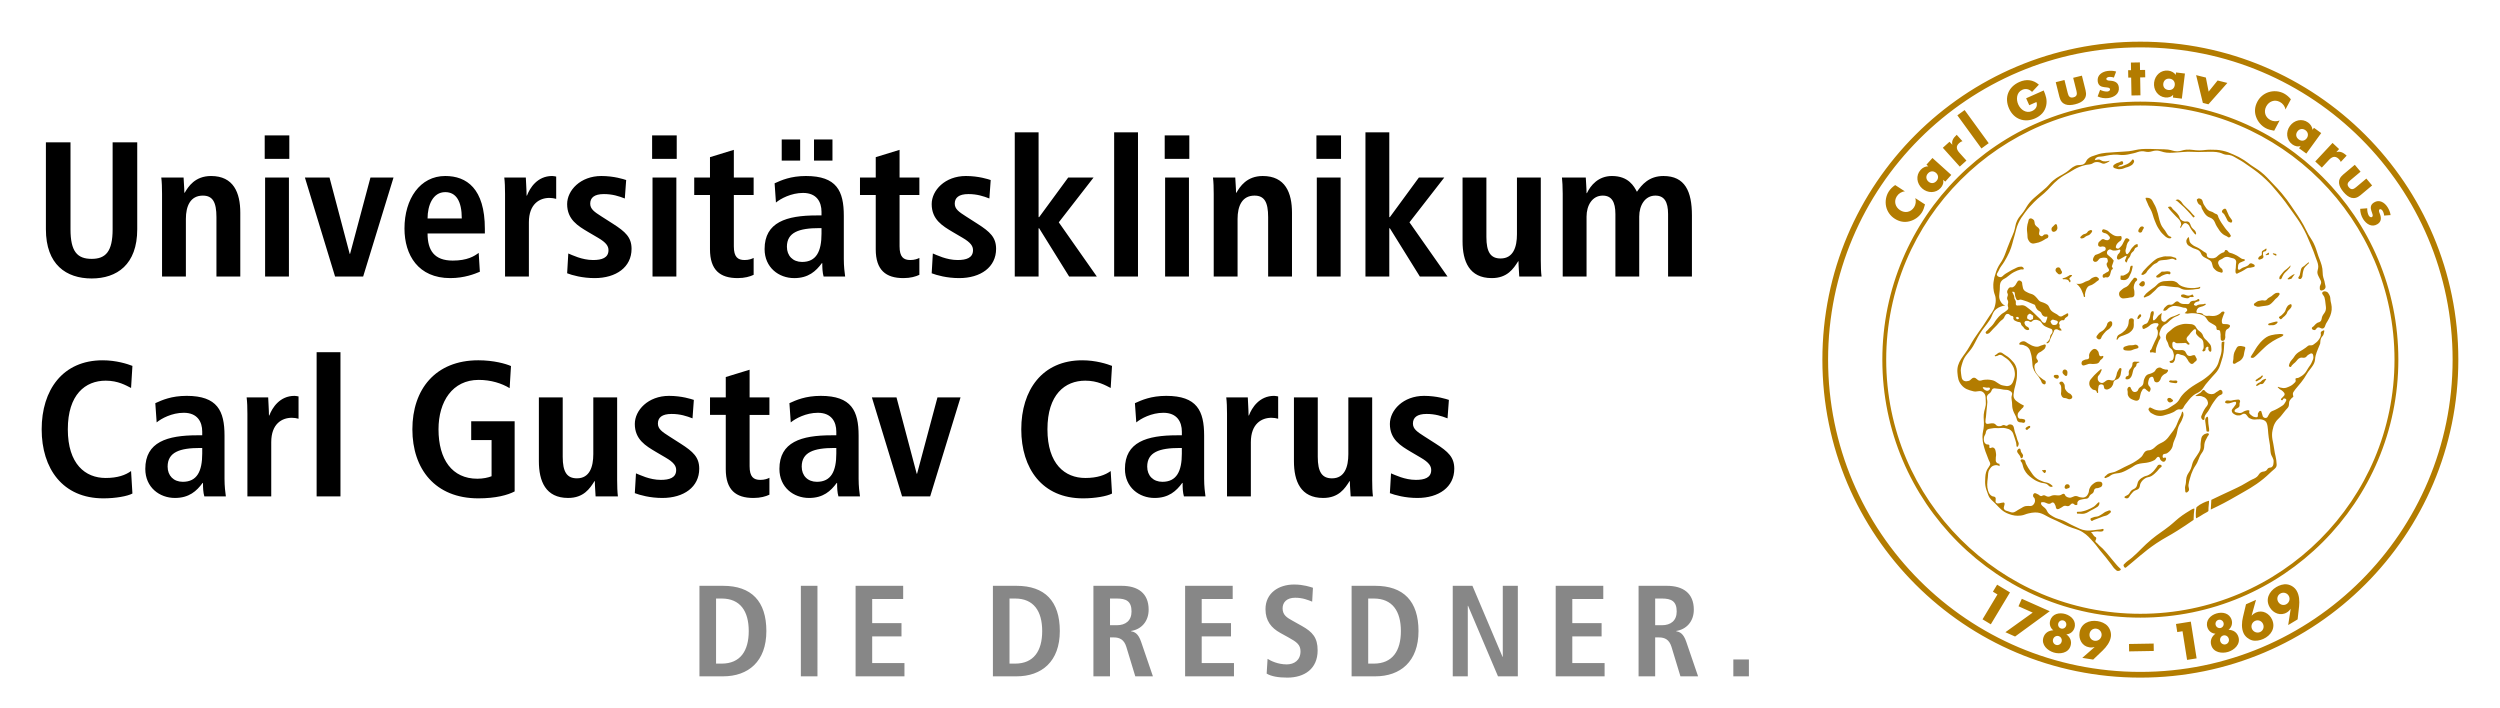
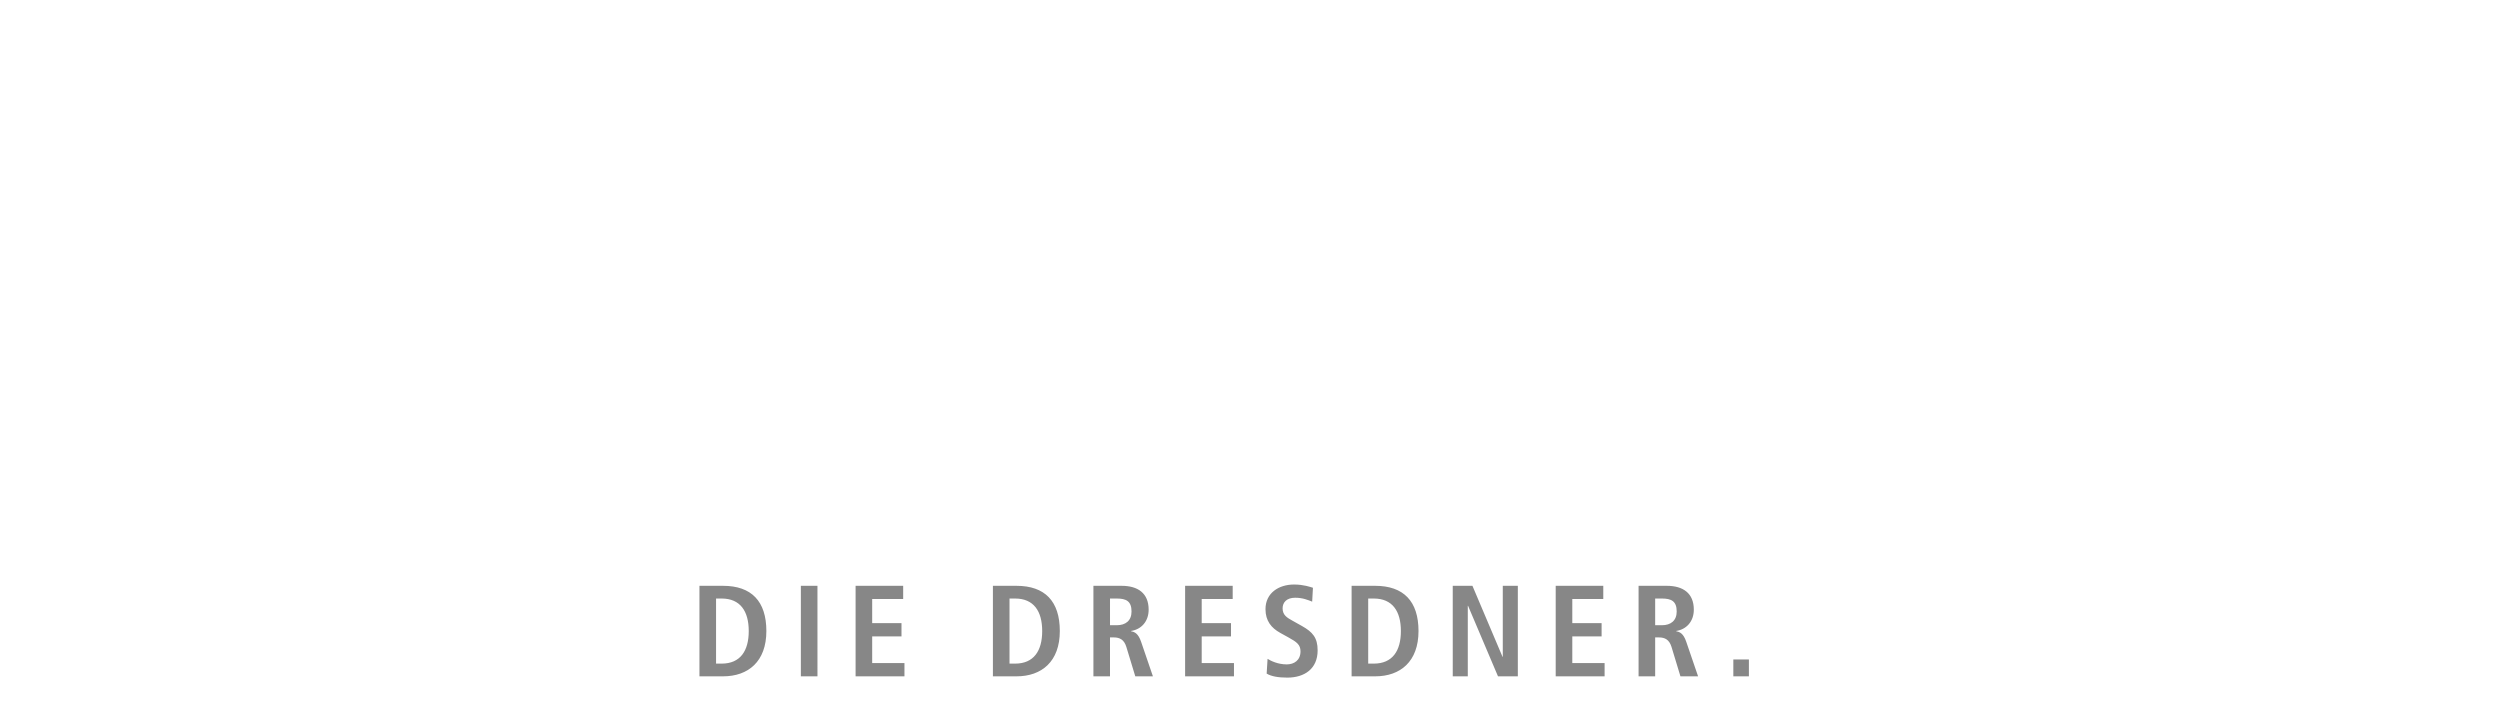
<svg xmlns="http://www.w3.org/2000/svg" version="1.1" id="Ebene_1" x="0px" y="0px" width="300px" height="85px" viewBox="0 0 300 85" enable-background="new 0 0 300 85" xml:space="preserve">
  <g>
-     <path fill="#B37C00" d="M273.628,71.234c0.35-0.212,0.802-0.102,1.012,0.249c0.212,0.35,0.094,0.8-0.256,1.01   c-0.35,0.211-0.782,0.089-0.993-0.261C273.181,71.882,273.277,71.443,273.628,71.234 M274.416,73.499   c0.204-0.123,0.342-0.261,0.467-0.441l-0.301,1.95l1.132-0.682l0.176-1.562c0.067-0.636,0.03-1.339-0.302-1.893   c-0.242-0.401-0.688-0.686-1.147-0.748c-0.437-0.061-0.918,0.104-1.29,0.327c-0.872,0.524-1.341,1.495-0.775,2.436   C272.798,73.591,273.663,73.949,274.416,73.499 M270.613,74.505c0.375-0.168,0.789,0.005,0.952,0.373   c0.166,0.375,0.02,0.802-0.354,0.968c-0.368,0.164-0.807-0.005-0.973-0.376C270.076,75.1,270.245,74.668,270.613,74.505    M269.154,74.052c-0.148,0.616-0.194,1.324,0.069,1.916c0.188,0.42,0.6,0.749,1.043,0.875c0.426,0.108,0.927,0.009,1.321-0.166   c0.932-0.414,1.512-1.322,1.066-2.321c-0.332-0.748-1.147-1.208-1.947-0.852c-0.21,0.094-0.366,0.214-0.514,0.377l0.529-1.901   l-1.201,0.534L269.154,74.052z M266.206,74.385c0.259-0.079,0.534,0.072,0.616,0.339c0.081,0.266-0.064,0.545-0.322,0.626   c-0.261,0.079-0.537-0.072-0.618-0.339C265.802,74.745,265.945,74.466,266.206,74.385 M266.778,76.26   c0.284-0.085,0.582,0.082,0.672,0.376c0.09,0.289-0.067,0.592-0.35,0.678c-0.284,0.087-0.58-0.076-0.668-0.365   C266.341,76.654,266.495,76.347,266.778,76.26 M264.886,75.278c0.138,0.452,0.539,0.751,0.968,0.763   c-0.452,0.337-0.672,0.832-0.501,1.392c0.27,0.883,1.29,1.018,2.026,0.792c0.736-0.223,1.507-0.905,1.235-1.791   c-0.172-0.56-0.631-0.846-1.191-0.86c0.347-0.262,0.511-0.731,0.373-1.186c-0.248-0.814-1.098-0.995-1.827-0.771   C265.24,73.838,264.637,74.462,264.886,75.278 M262.896,74.595l-1.778,0.283l0.153,0.971l0.632-0.1l0.546,3.439l1.145-0.183   L262.896,74.595z M258.438,77.226l-2.959,0.052l0.015,0.889l2.961-0.053L258.438,77.226z M251.338,76.891   c-0.402-0.063-0.655-0.432-0.593-0.836c0.064-0.404,0.421-0.679,0.823-0.615c0.404,0.064,0.681,0.438,0.618,0.842   C252.122,76.686,251.742,76.955,251.338,76.891 M251.358,77.645l-1.482,1.299l1.303,0.207l1.137-1.085   c0.46-0.443,0.884-1.006,0.987-1.643c0.072-0.462-0.089-0.968-0.399-1.31c-0.297-0.329-0.771-0.513-1.198-0.58   c-1.007-0.16-1.988,0.284-2.159,1.367c-0.128,0.812,0.302,1.643,1.17,1.779C250.95,77.718,251.146,77.699,251.358,77.645    M246.371,76.708c0.089-0.294,0.388-0.461,0.672-0.376c0.283,0.087,0.436,0.395,0.347,0.688c-0.088,0.289-0.386,0.452-0.668,0.365   C246.438,77.3,246.28,76.998,246.371,76.708 M247.32,75.42c-0.261-0.079-0.404-0.358-0.324-0.624   c0.084-0.267,0.358-0.418,0.618-0.339c0.261,0.081,0.404,0.358,0.323,0.626C247.858,75.35,247.582,75.501,247.32,75.42    M245.206,76.506c-0.271,0.886,0.5,1.566,1.236,1.792c0.736,0.225,1.756,0.09,2.024-0.793c0.172-0.56-0.048-1.055-0.506-1.382   c0.434-0.021,0.836-0.32,0.975-0.771c0.25-0.817-0.354-1.441-1.083-1.665c-0.731-0.222-1.579-0.041-1.827,0.774   c-0.14,0.453,0.026,0.923,0.376,1.175C245.836,75.66,245.376,75.946,245.206,76.506 M243.925,73.513l-3.278,2.351l1.163,0.52   l4.159-3.038l-3.351-1.49l-0.399,0.898L243.925,73.513z M239.696,71.333l-1.792,2.984l0.994,0.6l2.3-3.828l-1.543-0.927   l-0.506,0.841L239.696,71.333z M278.775,39.409c0.255-0.103,0.225-0.366,0.366-0.604c0.13-0.22,0.215-0.337,0.327-0.566   c0.126-0.258,0.202-0.404,0.268-0.684c0.064-0.281,0.082-0.45,0.064-0.738c-0.013-0.26-0.071-0.399-0.12-0.655   c-0.063-0.311-0.003-0.527-0.171-0.797c-0.099-0.166-0.154-0.299-0.335-0.363c-0.168-0.06-0.324-0.077-0.455,0.044   c-0.199,0.185,0.156,0.395,0.222,0.656c0.072,0.287,0.095,0.455,0.122,0.749c0.028,0.299,0.092,0.479,0.023,0.772   c-0.074,0.309-0.266,0.421-0.401,0.71c-0.112,0.244-0.046,0.467-0.248,0.644c-0.13,0.115-0.258,0.093-0.401,0.187   c-0.169,0.113-0.238,0.212-0.375,0.361c-0.1,0.108-0.266,0.141-0.241,0.284c0.024,0.133,0.152,0.179,0.286,0.198   c0.21,0.033,0.237-0.265,0.444-0.315C278.389,39.231,278.543,39.503,278.775,39.409 M265.36,59.982l-0.067,1.166   c1.227-0.583,1.909-0.939,3.086-1.621c1.298-0.751,2.074-1.131,3.242-2.074c0.539-0.438,0.81-0.759,1.326-1.185   c0.174-0.146,0.261-0.301,0.253-0.529c-0.028-0.78-0.213-1.162-0.307-1.913c-0.107-0.857-0.368-1.367-0.184-2.211   c0.076-0.354,0.13-0.561,0.307-0.875c0.197-0.353,0.417-0.478,0.677-0.787c0.312-0.369,0.516-0.685,0.786-0.956   c0.338-0.339,0.088-0.654,0.322-0.982c0.13-0.181,0.222-0.272,0.401-0.401c-0.029-0.215-0.11-0.368,0-0.555   c0.255-0.433,0.836-0.979,1.292-1.66c0.204-0.304,0.287-0.494,0.496-0.795c0.158-0.226,0.276-0.331,0.427-0.561   c0.118-0.174,0.192-0.268,0.278-0.46c0.149-0.337,0.09-0.568,0.186-0.924c0.153-0.573,0.33-0.867,0.541-1.421   c0.028-0.274,0.013-0.404,0.105-0.643c0.083-0.211,0.253-0.273,0.309-0.491c0.043-0.175,0.161-0.544,0-0.462   c-0.123,0.063-0.288,0.092-0.338,0.246c-0.036,0.101,0.02,0.163,0.011,0.27c-0.023,0.277-0.128,0.428-0.289,0.652   c-0.169,0.236-0.311,0.311-0.549,0.498c-0.33,0.261-0.444,0.041-0.684,0.181c-0.117,0.069-0.166,0.133-0.276,0.215   c-0.14,0.101-0.222,0.153-0.365,0.25c-0.288,0.194-0.487,0.255-0.743,0.49c-0.273,0.246-0.309,0.46-0.585,0.737   c-0.235,0.233-0.37,0.646-0.347,0.777c0.29,0.194,0.265,0,0.347-0.101c0.133-0.166,0.244-0.225,0.399-0.367   c0.238-0.221,0.311-0.451,0.616-0.556c0.215-0.074,0.375,0.058,0.585-0.031c0.189-0.079,0.217-0.245,0.401-0.339   c0.165-0.084,0.309-0.231,0.46-0.121c0.106,0.075,0.099,0.182,0.122,0.312c0.049,0.276-0.069,0.438-0.174,0.697   c-0.123,0.302-0.261,0.438-0.44,0.713c-0.172,0.268-0.237,0.45-0.46,0.679c-0.224,0.227-0.386,0.325-0.669,0.475   c-0.151,0.079-0.401,0.004-0.401,0.173c0.092,0.32-0.038,0.359-0.13,0.46c-0.222,0.231-0.384,0.334-0.679,0.46   c-0.205,0.089-0.33,0.144-0.554,0.154c-0.182,0.011-0.281-0.037-0.463-0.061c-0.117-0.017-0.294-0.156-0.302-0.036   c0.266,0.325,0.445,0.306,0.595,0.47c0.12,0.135,0.251,0.219,0.232,0.396c-0.015,0.146-0.133,0.188-0.215,0.309   c-0.085,0.13-0.278,0.195-0.215,0.339c0.25,0.159,0.192-0.117,0.319-0.154c0.104-0.03,0.189-0.012,0.266,0.061   c0.136,0.128-0.038,0.299-0.123,0.463c-0.146,0.278-0.354,0.349-0.615,0.523c-0.199,0.133-0.327,0.182-0.539,0.297   c-0.233,0.125-0.419,0.125-0.602,0.319c-0.106,0.113-0.125,0.21-0.215,0.338c-0.084,0.122-0.091,0.247-0.229,0.301   c-0.131,0.051-0.24,0.023-0.356-0.056c-0.146-0.099-0.107-0.255-0.184-0.414c-0.069-0.14-0.03-0.334-0.184-0.355   c-0.143-0.02-0.197,0.127-0.278,0.247c-0.11,0.164,0.056,0.409-0.123,0.493c-0.097,0.046-0.169,0.018-0.276,0   c-0.186-0.031-0.286-0.098-0.432-0.216c-0.11-0.09-0.188-0.143-0.242-0.275c-0.046-0.114,0.084-0.278-0.034-0.313   c-0.176-0.053-0.286,0.017-0.462,0.063c-0.218,0.062-0.301,0.212-0.524,0.247c-0.202,0.029-0.306-0.026-0.524-0.061   c-0.146-0.023-0.32-0.129-0.153-0.341c0.122-0.151,0.455-0.174,0.524-0.431c0.028-0.104-0.002-0.171,0.006-0.28   c0.01-0.145,0.11-0.232,0.054-0.365c-0.09-0.212-0.355-0.102-0.585-0.092c-0.184,0.008-0.279,0.063-0.46,0.092   c-0.271,0.045-0.504-0.123-0.7,0.067c-0.1,0.23,0.02,0.21,0.104,0.243c0.426,0.176,1.221-0.462,1.18-0.003   c-0.016,0.193-0.149,0.263-0.246,0.431c-0.108,0.192-0.294,0.272-0.278,0.492c0.02,0.238,0.195,0.349,0.407,0.459   c0.184,0.095,0.317,0.101,0.524,0.087c0.238-0.017,0.34-0.23,0.579-0.207c0.32,0.033,0.333,0.399,0.623,0.539   c0.325,0.154,0.437,0.192,0.916,0.138c0.42-0.046,0.982,0.038,1.139,0.433c0.186,0.462,0.141,1.069,0.247,1.753   c0.056,0.373,0.105,0.58,0.154,0.955c0.046,0.358,0.02,0.568,0.09,0.924c0.084,0.42,0.383,0.619,0.34,1.046   c-0.025,0.252-0.013,0.459-0.215,0.616c-0.13,0.099-0.263,0.035-0.401,0.122c-0.138,0.087-0.151,0.209-0.281,0.308   c-0.212,0.155-0.422,0.07-0.643,0.217c-0.227,0.149-0.253,0.348-0.461,0.522c-0.273,0.229-0.495,0.263-0.805,0.438   c-0.401,0.222-0.613,0.371-1.016,0.587c-0.401,0.213-0.638,0.316-1.045,0.513c-0.556,0.268-0.878,0.404-1.435,0.669L265.36,59.982z    M276.936,31.702c0.058-0.069,0.171-0.102,0.138-0.188c-0.04-0.1-0.156,0.066-0.247,0.122c-0.135,0.087-0.188,0.169-0.312,0.27   c-0.114,0.092-0.21,0.108-0.299,0.227c-0.09,0.118-0.09,0.217-0.135,0.36c-0.059,0.198-0.051,0.321-0.108,0.522   c-0.048,0.16-0.265,0.285-0.145,0.405c0.061,0.06,0.125,0.079,0.21,0.064c0.104-0.017,0.138-0.099,0.194-0.189   c0.087-0.133,0.049-0.241,0.082-0.397c0.035-0.178,0.038-0.282,0.094-0.457c0.046-0.147,0.054-0.248,0.289-0.499   C276.792,31.851,276.852,31.804,276.936,31.702 M273.212,35.144c-0.166,0.016-0.245,0.097-0.381,0.188   c-0.099,0.067-0.14,0.125-0.233,0.197c-0.173,0.13-0.303,0.156-0.465,0.296c-0.081,0.07-0.102,0.142-0.195,0.197   c-0.179,0.106-0.329-0.014-0.536,0.02c-0.289,0.05-0.485,0.064-0.71,0.255c-0.104,0.085-0.242,0.128-0.225,0.261   c0.015,0.13,0.148,0.148,0.268,0.204c0.251,0.117,0.434,0.013,0.712-0.013c0.156-0.016,0.243-0.026,0.397-0.053   c0.171-0.031,0.276-0.025,0.434-0.096c0.146-0.065,0.212-0.137,0.333-0.238c0.187-0.159,0.256-0.287,0.427-0.465   c0.141-0.145,0.264-0.189,0.37-0.361c0.071-0.118,0.2-0.207,0.131-0.327C273.474,35.099,273.342,35.134,273.212,35.144    M273.163,30.508c-0.059-0.061-0.122-0.058-0.204-0.072c-0.084-0.015-0.202-0.081-0.22,0.003c-0.018,0.074,0.079,0.092,0.314,0.222   C273.121,30.674,273.199,30.717,273.163,30.508 M271.357,30.646c-0.064,0.06-0.131,0.05-0.196,0.108   c-0.106,0.101-0.238,0.235-0.145,0.349c0.084,0.099,0.214,0.029,0.337-0.017c0.113-0.043,0.194-0.079,0.245-0.186   c0.064-0.128-0.046-0.22-0.038-0.363c0.007-0.126-0.028-0.229,0.063-0.318c0.071-0.069,0.163-0.02,0.242-0.081   c0.071-0.056,0.126-0.099,0.117-0.275c-0.054-0.108-0.183,0.065-0.291,0.124c-0.089,0.048-0.148,0.064-0.217,0.137   C271.331,30.276,271.51,30.503,271.357,30.646 M272.271,30.327c-0.104-0.004-0.154,0.056-0.393,0.238   c-0.035,0.102,0.167,0.043,0.27,0.021C272.243,30.568,272.317,30.559,272.271,30.327 M268.583,32.316   c-0.061-0.092-0.028-0.171-0.023-0.28c0.01-0.163,0.013-0.273,0.11-0.406c0.11-0.151,0.258-0.142,0.42-0.238   c0.113-0.069,0.286-0.049,0.292-0.184c0.007-0.153-0.222-0.088-0.358-0.156c-0.238-0.122-0.34-0.242-0.572-0.37   c-0.22-0.12-0.352-0.174-0.582-0.268c-0.164-0.067-0.291-0.046-0.427-0.159c-0.072-0.062-0.074-0.135-0.154-0.186   c-0.081-0.052-0.149-0.093-0.24-0.058c-0.095,0.036-0.061,0.154-0.138,0.224c-0.085,0.075-0.168,0.061-0.268,0.111   c-0.163,0.08-0.243,0.143-0.391,0.248c-0.167,0.117-0.223,0.246-0.414,0.327c-0.172,0.072-0.289,0.095-0.475,0.072   c-0.222-0.024-0.409-0.045-0.516-0.24c-0.061-0.109,0.008-0.205-0.053-0.315c-0.074-0.131-0.189-0.14-0.314-0.227   c-0.231-0.164-0.363-0.262-0.606-0.412c-0.311-0.197-0.551-0.216-0.822-0.461c-0.11-0.098-0.188-0.146-0.258-0.275   c-0.066-0.122-0.048-0.212-0.09-0.344c-0.037-0.105,0.006-0.255-0.104-0.263c-0.315,0.354-0.269,0.565-0.163,0.79   c0.114,0.245,0.317,0.278,0.542,0.426c0.358,0.24,0.688,0.179,0.986,0.488c0.178,0.188,0.163,0.383,0.349,0.563   c0.176,0.174,0.332,0.2,0.542,0.33c0.158,0.097,0.265,0.123,0.401,0.247c0.296,0.266,0.151,0.641,0.426,0.93   c0.215,0.229,0.373,0.363,0.682,0.429c0.125,0.024,0.24,0.117,0.324,0.021c0.064-0.072,0.035-0.151,0.023-0.246   c-0.03-0.24-0.283-0.267-0.385-0.485c-0.094-0.205-0.207-0.356-0.123-0.565c0.082-0.2,0.266-0.207,0.45-0.32   c0.149-0.092,0.227-0.172,0.399-0.217c0.263-0.069,0.433,0.019,0.695,0.096c0.189,0.053,0.329,0.048,0.47,0.188   c0.227,0.225,0.076,0.496,0.086,0.816c0.01,0.301-0.092,0.477-0.03,0.769c0.112,0.252,0.26,0.063,0.401,0.009   c0.248-0.094,0.375-0.185,0.608-0.311c0.173-0.096,0.251-0.189,0.439-0.252c0.159-0.053,0.268-0.01,0.429-0.061   c0.174-0.056,0.436-0.034,0.416-0.217c-0.015-0.13-0.13-0.166-0.249-0.226c-0.082-0.042-0.138-0.07-0.23-0.063   c-0.164,0.008-0.194,0.171-0.333,0.261c-0.225,0.142-0.381,0.17-0.631,0.267C268.917,32.205,268.705,32.506,268.583,32.316    M266.765,25.146c-0.072,0.064-0.117,0.117-0.13,0.212c-0.026,0.173,0.174,0.212,0.271,0.358c0.092,0.142,0.122,0.233,0.21,0.377   c0.136,0.225,0.145,0.45,0.384,0.549c0.114,0.047,0.206,0.109,0.308,0.044c0.12-0.219,0.028-0.26-0.021-0.344   c-0.108-0.181-0.206-0.256-0.307-0.438c-0.097-0.173-0.105-0.294-0.204-0.465c-0.099-0.166-0.105-0.404-0.298-0.396   C266.886,25.047,266.833,25.085,266.765,25.146 M267.011,27.371c-0.337-0.477-0.541-0.741-0.791-1.268   c-0.063-0.135-0.044-0.246-0.153-0.348c-0.085-0.084-0.169-0.076-0.273-0.13c-0.118-0.064-0.172-0.122-0.292-0.183   c-0.161-0.084-0.276-0.074-0.434-0.166c-0.299-0.179-0.376-0.397-0.58-0.682c-0.196-0.276-0.117-0.652-0.44-0.746   c-0.107-0.03-0.186-0.066-0.283-0.015c-0.083,0.042-0.174,0.1-0.145,0.188c0.079,0.253,0.153,0.454,0.34,0.551   c0.297,0.152,0.161,0.299,0.274,0.486c0.208,0.344,0.282,0.583,0.586,0.846c0.242,0.212,0.483,0.187,0.715,0.409   c0.281,0.267,0.274,0.543,0.488,0.866c0.253,0.382,0.367,0.636,0.725,0.92c0.225,0.18,0.412,0.189,0.637,0.37   c0.113,0.092,0.373-0.09,0.304-0.219C267.452,27.813,267.261,27.726,267.011,27.371 M263.536,28.07   c-0.026-0.448-0.332-0.509-0.522-0.771c-0.192-0.265-0.146-0.586-0.452-0.705c-0.163-0.062-0.279,0.023-0.448-0.021   c-0.165-0.043-0.263-0.084-0.39-0.197c-0.181-0.156-0.159-0.337-0.292-0.534c-0.21-0.314-0.381-0.455-0.659-0.71   c-0.15-0.14-0.196-0.373-0.398-0.342c-0.089,0.015-0.251,0.033-0.204,0.108c0.11,0.168,0.229,0.284,0.379,0.462   c0.219,0.253,0.36,0.378,0.585,0.626c0.186,0.204,0.344,0.282,0.472,0.527c0.076,0.146,0.126,0.236,0.138,0.399   c0.01,0.164-0.251,0.437-0.085,0.416c0.123-0.016,0.11-0.161,0.192-0.257c0.115-0.128,0.158-0.271,0.327-0.297   c0.158-0.025,0.258,0.052,0.383,0.152c0.138,0.106,0.153,0.224,0.247,0.37c0.095,0.146,0.128,0.243,0.238,0.376   C263.206,27.862,263.495,28.311,263.536,28.07 M263.345,25.922c-0.327-0.283-0.322-0.363-0.538-0.587   c-0.291-0.303-0.49-0.438-0.774-0.746c-0.19-0.205-0.229-0.396-0.465-0.544c-0.122-0.077-0.201-0.183-0.506-0.028   c0.296,0.151,0.329,0.238,0.529,0.406c0.401,0.332,0.604,0.551,0.963,0.934c0.253,0.271,0.457,0.499,0.623,0.718   C263.231,26.144,263.413,25.979,263.345,25.922 M254.179,19.975c0.194-0.204,0.278-0.151,0.375-0.19   c0.094-0.034,0.165-0.05,0.219-0.133c0.031-0.26-0.053-0.288-0.146-0.303c-0.12-0.02-0.176,0.075-0.291,0.121   c-0.166,0.067-0.281,0.067-0.434,0.166c-0.146,0.098-0.309,0.144-0.319,0.319c-0.008,0.222,0.261,0.251,0.475,0.315   c0.19,0.058,0.312,0.039,0.508,0.012c0.213-0.03,0.32-0.101,0.522-0.17c0.19-0.063,0.309-0.073,0.485-0.169   c0.186-0.102,0.317-0.156,0.422-0.339c0.057-0.099,0.115-0.166,0.092-0.275c-0.015-0.084-0.035-0.153-0.115-0.186   c-0.119-0.05-0.156,0.13-0.253,0.215c-0.099,0.082-0.143,0.142-0.248,0.215c-0.176,0.125-0.302,0.158-0.504,0.237   c-0.217,0.085-0.337,0.176-0.57,0.181C254.313,19.993,254.197,20.057,254.179,19.975 M255.998,29.581   c-0.123,0.118-0.186,0.193-0.284,0.332c-0.094,0.13-0.1,0.233-0.207,0.35c-0.1,0.107-0.179,0.288-0.311,0.221   c-0.081-0.045-0.082-0.122-0.112-0.209c-0.077-0.227,0.028-0.375,0.077-0.611c0.035-0.178,0.038-0.287,0.119-0.45   c0.067-0.135,0.069-0.163,0.222-0.313c0.138-0.13-0.161-0.337-0.338-0.308c-0.14,0.024-0.158,0.159-0.238,0.276   c-0.107,0.15-0.117,0.266-0.215,0.422c-0.085,0.137-0.128,0.224-0.248,0.332c-0.122,0.108-0.197,0.241-0.357,0.214   c-0.098-0.017-0.159-0.058-0.213-0.142c0.01-0.148,0.035-0.235,0.105-0.363c0.064-0.113,0.127-0.161,0.215-0.255   c0.125-0.135,0.278-0.149,0.344-0.322c0.059-0.147,0.056-0.261-0.008-0.407c-0.031-0.061-0.395,0.04-0.639-0.02   c-0.296-0.072-0.439-0.195-0.688-0.373c-0.146-0.105-0.196-0.209-0.355-0.296c-0.148-0.082-0.261-0.09-0.409-0.143   c-0.12-0.043-0.238,0.12-0.215,0.246c0.018,0.097,0.102,0.12,0.186,0.169c0.095,0.055,0.171,0.03,0.273,0.078   c0.143,0.063,0.222,0.119,0.32,0.241c0.09,0.111,0.195,0.188,0.166,0.327c-0.023,0.111-0.092,0.171-0.196,0.22   c-0.1,0.048-0.176,0.023-0.287,0.01c-0.148-0.015-0.217-0.138-0.365-0.116c-0.145,0.021-0.204,0.111-0.312,0.209   c-0.104,0.095-0.194,0.141-0.229,0.275c-0.042,0.156-0.049,0.33,0.094,0.399c0.238,0.113,0.296-0.044,0.473,0.003   c0.115,0.028,0.21,0.023,0.276,0.122c0.054,0.08,0.054,0.152,0.033,0.246c-0.044,0.183-0.237,0.173-0.395,0.27   c-0.131,0.081-0.205,0.129-0.345,0.194c-0.171,0.079-0.291,0.115-0.45,0.168c-0.091,0.031-0.125,0.106-0.184,0.19   c-0.096,0.138-0.133,0.236-0.148,0.404c0.011,0.104,0.059,0.176,0.153,0.225c0.092,0.048,0.169,0.033,0.268,0   c0.105-0.038,0.14-0.105,0.219-0.184c0.072-0.071,0.088-0.137,0.172-0.189c0.089-0.056,0.154-0.058,0.255-0.077   c0.128-0.026,0.204-0.041,0.333-0.024c0.133,0.015,0.238,0.005,0.325,0.106c0.104,0.315,0.071,0.404-0.034,0.527   c-0.089,0.105-0.042,0.219-0.007,0.351c0.031,0.121,0.077,0.183,0.154,0.279c0.155,0.225,0.092,0.289,0.03,0.368   c-0.076,0.094-0.164,0.092-0.266,0.154l-0.202,0.132c-0.072,0.046-0.14,0.049-0.188,0.123c-0.079,0.123-0.077,0.325,0.063,0.369   c0.084,0.026,0.131-0.047,0.22-0.061c0.115-0.015,0.189,0.048,0.296,0.007c0.092-0.036,0.13-0.084,0.19-0.161   c0.102-0.128,0.084-0.243,0.142-0.397c0.054-0.144,0.044-0.25,0.143-0.367c0.285-0.116-0.023-0.292,0.007-0.41   c0.053-0.219,0.273-0.654,0.202-0.703c-0.084-0.115-0.137-0.176-0.238-0.276c-0.095-0.092-0.166-0.127-0.261-0.219   c-0.126-0.123-0.266-0.171-0.291-0.345c-0.029-0.206,0.081-0.383,0.274-0.457c0.181-0.07,0.291,0.108,0.486,0.125   c0.197,0.017,0.313-0.014,0.509-0.043c0.115-0.017,0.214-0.135,0.298-0.053c0.079,0.079,0.008,0.178-0.025,0.284   c-0.051,0.171-0.217,0.199-0.273,0.368c-0.061,0.185-0.143,0.38,0.012,0.491c0.151,0.11,0.291-0.049,0.463-0.123   c0.151-0.063,0.217-0.138,0.361-0.214l0.192-0.093c0.146,0.039-0.013,0.203-0.038,0.331c-0.023,0.124-0.137,0.197-0.085,0.314   c0.036,0.087,0.149,0.215,0.186,0.154c0.124-0.219,0.082-0.27,0.179-0.416c0.063-0.092,0.122-0.126,0.184-0.22   c0.108-0.159,0.092-0.296,0.202-0.455c0.1-0.148,0.213-0.186,0.314-0.334c0.075-0.11,0.065-0.209,0.159-0.302   c0.206-0.135,0.319-0.115,0.291-0.166c-0.038-0.077,0.065-0.226-0.03-0.279c-0.072-0.041-0.133,0.005-0.213,0.036   C256.149,29.398,256.102,29.482,255.998,29.581 M251.102,33.332c-0.192,0.077-0.247,0.214-0.431,0.308   c-0.154,0.079-0.258,0.085-0.417,0.154c-0.159,0.071-0.233,0.146-0.399,0.2c-0.189,0.063-0.307,0.093-0.507,0.076   c-0.073-0.005-0.114-0.012-0.184-0.029c0.204,0.164,0.311,0.277,0.461,0.492c0.189,0.269,0.214,0.467,0.358,0.763   c0.066,0.135,0.035,0.399,0.172,0.34c0.117-0.047,0.02-0.198,0.041-0.325c0.038-0.21,0.051-0.335,0.137-0.532   c0.065-0.152,0.099-0.25,0.215-0.368c0.163-0.166,0.336-0.142,0.537-0.26c0.224-0.131,0.347-0.215,0.539-0.388   c0.102-0.09,0.245-0.11,0.247-0.246c0.003-0.118-0.084-0.18-0.186-0.245C251.496,33.144,251.315,33.247,251.102,33.332    M250.311,28.36c0.197-0.115,0.37-0.099,0.516-0.271c0.123-0.145,0.337-0.342,0.182-0.452c-0.11-0.075-0.217-0.006-0.338,0.048   c-0.153,0.069-0.167,0.207-0.302,0.303c-0.163,0.116-0.32,0.07-0.468,0.205c-0.128,0.116-0.363,0.268-0.23,0.381   c0.079,0.066,0.161,0.035,0.261,0.019C250.104,28.567,250.16,28.445,250.311,28.36 M251.778,46.66   c0.056-0.198,0.003-0.397,0.184-0.492c0.128-0.067,0.238-0.058,0.372,0c0.212,0.09,0.067,0.419,0.272,0.525   c0.225,0.118,0.431,0.019,0.639-0.128c0.148-0.105,0.199-0.209,0.288-0.368c0.09-0.166,0.043-0.306,0.153-0.46   c0.148-0.206,0.386-0.151,0.556-0.339c0.195-0.222,0.247-0.414,0.276-0.708c0.02-0.204,0.153-0.479-0.047-0.521   c-0.176-0.037-0.22,0.187-0.322,0.336c-0.171,0.251-0.117,0.465-0.247,0.739c-0.064,0.135-0.072,0.238-0.184,0.337   c-0.222,0.202-0.472-0.041-0.767,0.017c-0.339,0.067-0.485,0.44-0.82,0.343c-0.149-0.041-0.236-0.104-0.32-0.234   c-0.087-0.135-0.094-0.242-0.083-0.403c0.016-0.259,0.256-0.331,0.33-0.583c0.048-0.161,0.255-0.404,0.061-0.431   c-0.225,0.185-0.347,0.291-0.554,0.493c-0.213,0.207-0.342,0.317-0.524,0.554c-0.13,0.171-0.248,0.253-0.301,0.462   c-0.094,0.376,0.053,0.693,0.363,0.924c0.149,0.109,0.315,0.039,0.443,0.174c0.079,0.082,0.04,0.205,0.14,0.256   C251.861,47.24,251.726,46.848,251.778,46.66 M252.267,61.678c-0.174,0.101-0.261,0.178-0.447,0.258   c-0.24,0.101-0.417,0.036-0.652,0.153c-0.131,0.065-0.32,0.061-0.312,0.207c0.006,0.118,0.126,0.271,0.227,0.205   c0.207-0.138,0.335-0.149,0.551-0.241c0.291-0.122,0.46-0.178,0.754-0.291c0.232-0.089,0.401-0.069,0.593-0.227   c0.156-0.13,0.411-0.257,0.299-0.426c-0.105-0.164-0.311-0.007-0.497,0.053C252.557,61.437,252.469,61.558,252.267,61.678    M251.841,60.664c0.063-0.108,0.097-0.183,0.092-0.308c-0.013-0.33-0.422,0.298-0.708,0.462c-0.292,0.166-0.463,0.258-0.777,0.378   c-0.166,0.061-0.259,0.096-0.429,0.137c-0.283,0.068-0.291,0.085-0.739,0.085c-0.087,0-0.071,0.227,0.016,0.224   c0.432-0.017,0.534,0.063,0.859-0.017c0.322-0.078,0.467-0.225,0.761-0.376c0.206-0.106,0.331-0.151,0.524-0.277   C251.604,60.863,251.739,60.833,251.841,60.664 M255.289,46.813c0.09,0.32-0.036,0.468,0.104,0.708   c0.129,0.227,0.269,0.334,0.511,0.431c0.266,0.11,0.524,0.224,0.738,0.031c0.146-0.132,0.107-0.289,0.169-0.474   c0.076-0.215,0.061-0.363,0.182-0.557c0.09-0.145,0.126-0.303,0.294-0.325c0.166-0.02,0.215,0.145,0.36,0.229   c0.117,0.063,0.179,0.203,0.304,0.157c0.184-0.308,0.125-0.39,0.078-0.508c-0.058-0.135-0.166-0.171-0.217-0.309   c-0.065-0.18-0.047-0.306,0-0.491c0.051-0.19,0.076-0.349,0.248-0.439c0.076-0.041,0.13-0.072,0.214-0.054   c0.126,0.028,0.13,0.159,0.184,0.277c0.049,0.101,0.015,0.189,0.087,0.273c0.108,0.123,0.253,0.149,0.406,0.095   c0.105-0.036,0.142-0.102,0.215-0.184c0.143-0.161,0.113-0.324,0.248-0.491c0.074-0.096,0.124-0.14,0.215-0.216   c0.145-0.125,0.299-0.115,0.409-0.271c0.069-0.099,0.166-0.178,0.114-0.285c-0.056-0.109-0.189-0.039-0.308-0.067   c-0.11-0.027-0.172-0.039-0.279-0.072c-0.161-0.052-0.23-0.172-0.401-0.171c-0.125,0-0.197,0.036-0.306,0.096   c-0.194,0.106-0.19,0.301-0.37,0.431c-0.113,0.082-0.192,0.105-0.319,0.166c-0.219,0.105-0.393,0.074-0.574,0.233   c-0.151,0.133-0.189,0.253-0.276,0.432c-0.138,0.281-0.036,0.517-0.215,0.771c-0.13,0.18-0.291,0.199-0.432,0.368   c-0.11,0.132-0.092,0.279-0.238,0.367c-0.146,0.087-0.283,0.108-0.438,0.034c-0.138-0.065-0.158-0.183-0.247-0.309   c-0.069-0.098-0.051-0.217-0.163-0.26C255.41,46.363,255.234,46.631,255.289,46.813 M262.617,58.176   c0.041-0.299,0.09-0.466,0.172-0.756c0.117-0.419,0.192-0.653,0.376-1.048c0.164-0.351,0.325-0.511,0.498-0.858   c0.163-0.323,0.199-0.53,0.363-0.851c0.142-0.274,0.292-0.393,0.401-0.679c0.132-0.34,0.04-0.577,0.155-0.924   c0.088-0.265,0.195-0.391,0.309-0.646c0.063-0.143,0.247-0.245,0.153-0.368c-0.087-0.116-0.23-0.039-0.368,0   c-0.153,0.041-0.23,0.102-0.34,0.216c-0.224,0.227-0.181,0.466-0.243,0.78c-0.067,0.343,0.033,0.559-0.069,0.892   c-0.096,0.322-0.237,0.469-0.411,0.755c-0.141,0.234-0.258,0.345-0.384,0.588c-0.189,0.363-0.178,0.615-0.337,0.993   c-0.169,0.408-0.411,0.581-0.514,1.012c-0.061,0.25-0.042,0.397-0.069,0.652c-0.034,0.309-0.151,0.484-0.095,0.79   c0.028,0.153-0.025,0.354,0.128,0.377c0.107,0.017,0.163-0.06,0.242-0.13C262.811,58.76,262.576,58.483,262.617,58.176    M264.763,47.875c0.112,0.138,0.161,0.24,0.189,0.416c0.056,0.371-0.265,0.523-0.432,0.86c-0.1,0.206-0.183,0.311-0.255,0.527   c-0.061,0.181-0.177,0.303-0.104,0.48c0.054,0.125,0.12,0.236,0.258,0.239c0.197,0.005,0.079-0.299,0.163-0.477   c0.118-0.249,0.25-0.353,0.401-0.585c0.268-0.41,0.36-0.679,0.646-1.076c0.212-0.299,0.326-0.478,0.593-0.729   c0.174-0.161,0.465-0.14,0.481-0.376c0.008-0.145-0.028-0.265-0.153-0.342c-0.172-0.108-0.306,0.095-0.491,0.186   c-0.189,0.091-0.256,0.227-0.461,0.274c-0.165,0.041-0.267,0.038-0.431,0c-0.215-0.046-0.324-0.133-0.491-0.274   c-0.081-0.067-0.092-0.153-0.188-0.188c-0.194-0.072-0.258,0.194-0.429,0.309c-0.21,0.142-0.378,0.206-0.556,0.339   c-0.215,0.164,0.436,0.002,0.692,0.091C264.438,47.633,264.602,47.678,264.763,47.875 M262.213,48.568   c0.373-0.447,0.536-0.754,0.989-1.122c0.33-0.27,0.618-0.289,0.927-0.584c0.256-0.244,0.325-0.448,0.547-0.726   c0.294-0.37,0.486-0.56,0.79-0.922c0.284-0.339,0.501-0.491,0.722-0.875c0.195-0.343,0.245-0.566,0.363-0.942   c0.137-0.425,0.214-0.668,0.278-1.109c0.048-0.314,0.038-0.498,0.063-0.815l0.035-0.412c0.01-0.128-0.326-0.067-0.326,0.053   l-0.018,0.274c-0.011,0.292,0.031,0.456,0.002,0.747c-0.043,0.383-0.133,0.589-0.249,0.955c-0.097,0.317-0.126,0.511-0.286,0.804   c-0.145,0.265-0.268,0.39-0.462,0.617c-0.376,0.435-0.636,0.64-1.098,0.979c-0.388,0.283-0.646,0.385-1.046,0.646   c-0.304,0.198-0.485,0.299-0.769,0.523c-0.383,0.303-0.59,0.493-0.899,0.871c-0.209,0.26-0.248,0.467-0.48,0.705   c-0.222,0.227-0.386,0.315-0.654,0.484c-0.306,0.197-0.474,0.341-0.823,0.44c-0.315,0.094-0.511,0.12-0.836,0.084   c-0.383-0.043-0.536-0.152-0.925-0.338c-0.087-0.043-0.164,0.039-0.215,0.123c-0.081,0.13,0.036,0.246,0.124,0.373   c0.1,0.147,0.213,0.184,0.368,0.272c0.308,0.173,0.518,0.235,0.868,0.241c0.308,0.007,0.477-0.072,0.774-0.154   c0.321-0.087,0.501-0.151,0.805-0.291c0.258-0.116,0.357-0.299,0.634-0.343c0.133-0.021,0.215,0.036,0.345,0   C262.03,49.052,262.032,48.783,262.213,48.568 M267.031,40.139c0.03-0.222,0-0.381,0.136-0.558c0.09-0.118,0.214-0.109,0.304-0.225   c0.069-0.094,0.153-0.156,0.126-0.268c-0.028-0.134-0.167-0.14-0.299-0.18c-0.114-0.031-0.186-0.001-0.303-0.017   c-0.12-0.016-0.218,0.021-0.304-0.065c-0.071-0.074-0.059-0.152-0.071-0.256c-0.017-0.161,0.031-0.252,0.071-0.408   c0.046-0.172,0.107-0.258,0.156-0.429c0.031-0.111,0.145-0.198,0.071-0.291c-0.061-0.077-0.154-0.065-0.25-0.041   c-0.102,0.026-0.125,0.112-0.209,0.178c-0.095,0.072-0.148,0.116-0.254,0.173c-0.158,0.085-0.256,0.118-0.432,0.149   c-0.158,0.026-0.25,0.018-0.409,0.012c-0.114-0.005-0.176-0.025-0.291-0.026c-0.115,0-0.181,0.032-0.297,0.02   c-0.122-0.014-0.191-0.036-0.296-0.094s-0.126-0.145-0.231-0.197c-0.112-0.056-0.191-0.043-0.313-0.067   c-0.133-0.026-0.271,0.055-0.34-0.061c-0.049-0.084-0.015-0.156,0.01-0.252c0.034-0.121,0.082-0.187,0.176-0.272   c0.102-0.092,0.19-0.099,0.317-0.149c0.13-0.051,0.222-0.038,0.339-0.112c0.11-0.067,0.324-0.135,0.238-0.231   c-0.071-0.077-0.165,0.021-0.268,0.03c-0.138,0.013-0.219,0.005-0.356,0.022c-0.128,0.019-0.206,0.021-0.326,0.072   c-0.113,0.048-0.146,0.195-0.445,0.005c-0.026-0.099,0.031-0.162,0.094-0.241c0.084-0.107,0.184-0.108,0.304-0.168   c0.094-0.044,0.213-0.008,0.243-0.106c0.023-0.079-0.005-0.158-0.077-0.197c-0.09-0.05-0.143,0.069-0.238,0.108   c-0.084,0.034-0.128,0.061-0.219,0.084c-0.108,0.024-0.177-0.005-0.286,0.022c-0.102,0.028-0.166,0.045-0.249,0.113   c-0.082,0.067-0.069,0.158-0.154,0.219c-0.135,0.099-0.26,0.038-0.427,0.041c-0.143,0.005-0.224,0.017-0.363-0.012   c-0.167-0.03-0.272-0.054-0.532-0.279c-0.077-0.036-0.136-0.027-0.222-0.005c-0.092,0.026-0.122,0.086-0.201,0.142   c-0.11,0.081-0.158,0.153-0.279,0.212c-0.188,0.087-0.34-0.027-0.524,0.061c-0.109,0.053-0.158,0.105-0.247,0.187   c-0.108,0.1-0.188,0.154-0.243,0.29c-0.031,0.074-0.102,0.142-0.048,0.202l0.177,0.012c0.105-0.015,0.156-0.063,0.244-0.125   c0.085-0.061,0.108-0.121,0.19-0.184c0.105-0.082,0.176-0.113,0.296-0.166c0.105-0.045,0.164-0.072,0.276-0.092   c0.176-0.031,0.278,0,0.455,0.02c0.166,0.02,0.258,0.046,0.421,0.084l0.345,0.095c0.133,0.033,0.242-0.018,0.344,0.077   c0.063,0.058,0.1,0.104,0.107,0.19c0.008,0.109-0.066,0.163-0.308,0.396c0.095,0.029,0.153,0.039,0.253,0.048   c0.184,0.017,0.286-0.035,0.47-0.041c0.207-0.009,0.327-0.01,0.534,0.012l0.279,0.041c0.217,0.042,0.343,0.063,0.544,0.149   c0.122,0.053,0.195,0.077,0.299,0.159c0.09,0.074,0.128,0.13,0.202,0.22c0.11,0.135,0.133,0.242,0.253,0.368   c0.174,0.18,0.332,0.207,0.536,0.351c0.159,0.111,0.295,0.133,0.404,0.296c0.087,0.135-0.011,0.299,0.117,0.393   c0.089,0.063,0.181-0.007,0.268,0.053c0.13,0.09,0.104,0.227,0.136,0.381c0.041,0.19-0.008,0.306,0.023,0.498   c0.026,0.142-0.026,0.281,0.097,0.356c0.105,0.065,0.22,0.046,0.319-0.029c0.083-0.063,0.088-0.139,0.12-0.238   C267.068,40.426,267.009,40.316,267.031,40.139 M260.127,33.717c-0.363,0.014-0.593,0.007-0.918,0.166   c-0.288,0.143-0.379,0.327-0.627,0.527c-0.281,0.224-0.465,0.317-0.736,0.554c-0.186,0.163-0.317,0.237-0.455,0.44   c-0.059,0.087-0.16,0.135-0.133,0.236c0.036,0.148,0.238-0.024,0.385-0.067c0.406-0.124,0.549-0.374,0.877-0.641   c0.256-0.21,0.333-0.432,0.638-0.563c0.388-0.168,0.664-0.026,1.087,0c0.306,0.02,0.475,0.065,0.782,0.087   c0.115,0.009,0.181-0.001,0.297,0.015c0.276,0.04,0.393,0.201,0.666,0.262c0.313,0.069,0.5,0.046,0.818,0.036   c0.274-0.01,0.427-0.026,0.697-0.072c0.19-0.033,0.335,0.013,0.485-0.108c0.148-0.306-0.071-0.112-0.207-0.087   c-0.343,0.065-0.545,0.08-0.894,0.063c-0.268-0.011-0.422-0.024-0.682-0.094c-0.258-0.07-0.409-0.116-0.638-0.261   c-0.181-0.117-0.23-0.258-0.421-0.361C260.798,33.651,260.53,33.704,260.127,33.717 M260.42,32.874   c0.051-0.076,0.053-0.158,0-0.231c-0.046-0.064-0.108-0.066-0.361-0.089c-0.135,0.003-0.208,0.034-0.345,0.041   c-0.12,0.007-0.189,0.005-0.307-0.005l-0.202,0.179c-0.097,0.079-0.164,0.107-0.255,0.194c-0.088,0.089-0.233,0.128-0.204,0.25   c0.036,0.138,0.219,0.1,0.356,0.072c0.112-0.025,0.15-0.096,0.25-0.15c0.143-0.075,0.225-0.118,0.379-0.172   c0.128-0.045,0.204-0.072,0.339-0.089S260.346,32.989,260.42,32.874 M259.014,38.887c0.041,0.108-0.031,0.182-0.214,0.45   c-0.044,0.138,0.097,0.208,0.125,0.35c0.03,0.161,0.023,0.255,0.006,0.416c-0.041,0.361-0.207,0.53-0.35,0.864l-0.306,0.679   c-0.051,0.116-0.06,0.195-0.135,0.297c-0.069,0.091-0.222,0.084-0.113,0.346c0.08,0.051,0.147-0.024,0.243-0.019   c0.099,0.005,0.153,0.031,0.402,0.081c0.044-0.076,0.013-0.355,0.067-0.574c0.035-0.14,0.069-0.213,0.117-0.35   c0.077-0.214,0.125-0.333,0.215-0.541c0.069-0.15,0.182-0.217,0.184-0.383c0.001-0.141-0.115-0.198-0.13-0.342   c-0.018-0.159,0.03-0.254,0.077-0.409c0.061-0.195,0.105-0.307,0.225-0.475c0.076-0.105,0.126-0.162,0.225-0.248   c0.131-0.115,0.242-0.132,0.38-0.238c0.158-0.118,0.217-0.22,0.37-0.344c0.253-0.208,0.402-0.331,0.705-0.463   c0.163-0.07,0.278-0.058,0.528-0.315c-0.138-0.043-0.219,0.059-0.355,0.108c-0.16,0.056-0.24,0.106-0.398,0.164   c-0.153,0.06-0.248,0.064-0.391,0.137c-0.165,0.082-0.235,0.169-0.386,0.272c-0.155,0.108-0.21,0.278-0.398,0.268   c-0.112-0.005-0.186-0.031-0.263-0.113c-0.089-0.092-0.077-0.186-0.099-0.313c-0.044-0.238,0.117-0.682,0.046-0.623   c-0.085,0.071-0.145,0.096-0.396,0.315c-0.061,0.064-0.084,0.113-0.138,0.183c-0.09,0.115-0.125,0.197-0.243,0.279   c-0.069,0.048-0.11,0.118-0.189,0.094c-0.1-0.028-0.061-0.151-0.072-0.253c-0.018-0.168,0.04-0.258,0.072-0.423   c0.031-0.155,0.061-0.215-0.024-0.42c-0.076-0.004-0.125-0.007-0.189,0.029c-0.092,0.051-0.099,0.133-0.138,0.231   c-0.047,0.123-0.028,0.209-0.058,0.337c-0.042,0.176-0.069,0.274-0.145,0.438c-0.089,0.188-0.115,0.334-0.291,0.447   c-0.089,0.058-0.166,0.038-0.255,0.094c-0.128,0.084-0.284,0.143-0.25,0.304c0.035,0.148,0.018,0.191,0.107,0.237   c0.097,0.049,0.166-0.031,0.268-0.071c0.136-0.053,0.205-0.102,0.327-0.181c0.178-0.108,0.238-0.231,0.427-0.317   c0.16-0.073,0.26-0.119,0.436-0.113C258.793,38.784,258.959,38.745,259.014,38.887 M260.316,45.714   c-0.138,0.176,0.292,0.211,0.511,0.238c0.179,0.021,0.427,0.115,0.46-0.156c-0.031-0.219-0.33-0.113-0.554-0.121   C260.571,45.67,260.415,45.584,260.316,45.714 M260.642,47.923c-0.092-0.076-0.137-0.153-0.253-0.171   c-0.108-0.014-0.197-0.004-0.269,0.077c-0.119,0.133-0.002,0.345,0.154,0.432c0.136,0.074,0.253,0.017,0.395-0.048   C260.864,48.005,260.724,47.986,260.642,47.923 M260.12,41.088c0.111,0.252,0.093,0.444,0.277,0.646   c0.074,0.084,0.145,0.1,0.215,0.186c0.104,0.123,0.136,0.215,0.184,0.368c0.066,0.207,0.09,0.34,0.053,0.552   c-0.023,0.14-0.04,0.226-0.122,0.34c-0.102,0.144-0.445,0.093-0.376,0.255c0.054,0.123,0.195,0.135,0.329,0.108   c0.154-0.029,0.208-0.149,0.279-0.29c0.061-0.125,0.033-0.218,0.072-0.353c0.043-0.154,0.018-0.287,0.145-0.386   c0.176-0.14,0.354,0.021,0.57,0.072c0.136,0.031,0.22,0.036,0.344,0.102c0.21,0.113,0.268,0.264,0.409,0.455   c0.094,0.127,0.104,0.23,0.219,0.339c0.097,0.097,0.158,0.183,0.296,0.19c0.172,0.012,0.236-0.133,0.368-0.244   c0.09-0.078,0.177-0.104,0.215-0.216c0.056-0.156-0.049-0.255-0.122-0.4c-0.049-0.103-0.042-0.237-0.309-0.187   c-0.188,0.064-0.304,0.117-0.498,0.081c-0.347-0.063-0.291-0.526-0.62-0.654c-0.236-0.094-0.401-0.007-0.654-0.038   c-0.161-0.018-0.271,0.017-0.414-0.063c-0.217-0.123-0.301-0.315-0.301-0.567c0.001-0.147-0.021-0.292,0.108-0.363   c0.143-0.078,0.229,0.13,0.388,0.16c0.127,0.021,0.201,0.001,0.331,0.001l0.519-0.016c0.151-0.002,0.271-0.094,0.495,0.169   c0.076,0.038,0.171,0.041,0.215-0.031c0.051-0.082-0.074-0.132-0.123-0.216c-0.085-0.149-0.204-0.21-0.224-0.381   c-0.028-0.26,0.194-0.361,0.347-0.571c0.112-0.153,0.166-0.249,0.307-0.372c0.14-0.118,0.229-0.304,0.401-0.244   c0.195,0.067,0.001,0.336,0.092,0.522c0.081,0.166,0.171,0.229,0.297,0.361c0.167,0.178,0.352,0.197,0.472,0.407   c0.112,0.192,0.104,0.335,0.123,0.556c0.015,0.154,0.02,0.245,0,0.399c-0.018,0.152-0.231,0.306-0.097,0.383   c0.097,0.059,0.195,0.001,0.283-0.076c0.1-0.09,0-0.236,0.092-0.338c0.072-0.079,0.143-0.151,0.247-0.122   c0.141,0.038-0.005,0.238,0.061,0.368c0.051,0.099,0.084,0.171,0.184,0.217c0.227,0.096,0.174-0.376,0.128-0.617   c-0.048-0.245-0.202-0.337-0.352-0.534c-0.192-0.253-0.391-0.327-0.546-0.604c-0.07-0.128-0.074-0.217-0.146-0.343   c-0.169-0.295-0.408-0.349-0.623-0.611c-0.131-0.16-0.146-0.303-0.307-0.431c-0.243-0.19-0.463-0.16-0.769-0.185   c-0.379-0.032-0.604-0.006-0.969,0.099c-0.495,0.144-0.758,0.324-1.141,0.667c-0.243,0.219-0.473,0.314-0.545,0.632   c-0.036,0.152-0.031,0.246,0,0.398C259.961,40.847,260.047,40.924,260.12,41.088 M257.214,34.34   c0.126-0.071,0.171-0.188,0.166-0.33c-0.002-0.094-0.008-0.17-0.081-0.228c-0.063-0.049-0.12-0.052-0.196-0.042   c-0.1,0.015-0.146,0.068-0.215,0.143c-0.099,0.104-0.261,0.215-0.154,0.332c0.063,0.07,0.107,0.115,0.196,0.143   C257.037,34.393,257.119,34.396,257.214,34.34 M261.756,35.38c-0.042,0.067-0.044,0.132-0.006,0.202   c0.042,0.08,0.123,0.072,0.208,0.105c0.117,0.047,0.189,0.065,0.314,0.083c0.13,0.021,0.212,0.047,0.338,0.005   c0.096-0.029,0.12-0.113,0.217-0.135c0.102-0.022,0.163,0.052,0.411-0.02c0.036-0.063-0.031-0.106-0.125-0.272   c-0.067-0.043-0.117,0.049-0.194,0.07c-0.117,0.036-0.183,0.062-0.304,0.062c-0.088-0.002-0.14-0.014-0.225-0.036   c-0.083-0.023-0.125-0.057-0.208-0.079C262.072,35.332,262.002,35.294,261.756,35.38 M255.407,45.504   c0.115-0.035,0.171-0.089,0.253-0.178c0.099-0.106,0.125-0.192,0.179-0.327c0.061-0.154,0.058-0.256,0.107-0.416   c0.044-0.147,0.051-0.239,0.13-0.372c0.077-0.132,0.186-0.158,0.258-0.29c0.063-0.109,0.008-0.227,0.104-0.306   c0.048-0.037,0.084-0.046,0.315-0.152c-0.071-0.102-0.19-0.033-0.315-0.05l-0.196-0.016c-0.123-0.007-0.195-0.005-0.338,0.141   c-0.017,0.134,0,0.212-0.041,0.339c-0.031,0.096-0.061,0.146-0.113,0.231c-0.077,0.132-0.176,0.171-0.237,0.31   c-0.049,0.114-0.083,0.19-0.065,0.313c0.013,0.085,0.036,0.135-0.036,0.333c-0.104,0.091-0.242,0.057-0.308,0.18   c-0.044,0.084-0.054,0.149-0.029,0.241C255.191,45.536,255.282,45.541,255.407,45.504 M255.502,42.072   c0.233,0.004,0.361-0.065,0.577-0.154c0.22-0.09,0.593-0.075,0.533-0.306c-0.033-0.12-0.11-0.172-0.222-0.225   c-0.161-0.077-0.276,0.024-0.455,0.039c-0.253,0.023-0.409-0.022-0.646,0.063c-0.214,0.075-0.457,0.084-0.493,0.308   C254.746,42.089,255.206,42.067,255.502,42.072 M255.926,33.538c-0.112,0.114-0.156,0.195-0.254,0.323   c-0.115,0.154-0.156,0.262-0.29,0.399c-0.23,0.238-0.479,0.227-0.716,0.455c-0.174,0.168-0.353,0.248-0.376,0.486   c-0.026,0.253,0.083,0.464,0.311,0.572c0.158,0.077,0.274,0.024,0.448,0.017c0.217-0.012,0.338-0.045,0.551-0.089   c0.166-0.033,0.294,0.012,0.42-0.101c0.163-0.145,0.1-0.333,0.108-0.552c0.01-0.24-0.102-0.373-0.079-0.615   c0.02-0.223,0.067-0.35,0.166-0.552c0.075-0.152,0.294-0.202,0.243-0.366c-0.044-0.132-0.165-0.209-0.301-0.189   C256.038,33.342,256.01,33.447,255.926,33.538 M255.601,32.987c0.107-0.204,0.165-0.324,0.22-0.547   c0.053-0.209,0.148-0.554,0.064-0.551c-0.11,0.003-0.174-0.017-0.225,0.082c-0.105,0.214-0.035,0.443-0.195,0.659   c-0.127,0.169-0.242,0.231-0.427,0.332c-0.084,0.046-0.133,0.073-0.225,0.102c-0.125,0.034-0.335-0.028-0.334,0.023   c-0.018,0.162-0.028,0.284-0.023,0.373c0.012,0.157,0.215,0.136,0.37,0.149c0.191,0.015,0.313-0.033,0.469-0.142   C255.474,33.339,255.499,33.187,255.601,32.987 M254.306,40.472c0.217-0.16,0.393-0.157,0.639-0.271   c0.251-0.117,0.422-0.144,0.639-0.317c0.156-0.126,0.243-0.207,0.349-0.376c0.217-0.358,0.079-0.661,0.128-1.063   c0.017-0.137-0.115-0.227-0.251-0.25c-0.167-0.026-0.342,0.096-0.352,0.269c-0.031,0.528-0.09,0.711-0.355,1.057   c-0.14,0.181-0.258,0.248-0.43,0.4c-0.229,0.195-0.492,0.2-0.606,0.479c-0.053,0.134-0.097,0.31-0.053,0.368   C254.041,40.89,254.176,40.57,254.306,40.472 M253.256,39.304c0.102-0.137,0.2-0.214,0.208-0.385   c0.01-0.145,0.015-0.289-0.117-0.354c-0.123-0.061-0.224,0.017-0.338,0.094c-0.178,0.118-0.133,0.309-0.245,0.491   c-0.1,0.161-0.161,0.25-0.286,0.391c-0.227,0.252-0.49,0.255-0.68,0.533c-0.11,0.162-0.291,0.284-0.204,0.461l0.153,0.155   c0.076,0.037,0.131,0.042,0.215,0.029c0.204-0.031,0.184-0.267,0.309-0.431c0.159-0.21,0.245-0.335,0.431-0.524   C252.899,39.565,253.086,39.529,253.256,39.304 M250.638,43.673c0.248-0.051,0.397,0.036,0.649,0   c0.219-0.029,0.376-0.003,0.547-0.143c0.118-0.096,0.12-0.207,0.222-0.317c0.085-0.095,0.176-0.108,0.245-0.217   c0.058-0.085,0.135-0.152,0.092-0.245c-0.053-0.121-0.214,0.045-0.337,0c-0.258-0.092-0.13-0.425-0.312-0.631   c-0.094-0.105-0.142-0.188-0.274-0.229c-0.25-0.086-0.438,0.099-0.603,0.304c-0.094,0.115-0.122,0.2-0.166,0.34   c-0.056,0.181,0.061,0.334-0.053,0.483c-0.126,0.161-0.319,0.069-0.5,0.164c-0.138,0.071-0.26,0.081-0.324,0.219   c-0.071,0.154-0.064,0.335,0.076,0.427c0.122,0.079,0.228-0.001,0.37-0.031C250.418,43.767,250.49,43.704,250.638,43.673    M256.57,37.927c-0.052,0.132-0.159,0.334-0.02,0.36c0.1,0.021,0.136-0.086,0.375-0.316c0.03-0.1,0.023-0.217-0.072-0.254   C256.785,37.691,256.729,37.718,256.57,37.927 M256.721,27.398c-0.095,0.151-0.199,0.347-0.058,0.459   c0.089,0.065,0.183,0.073,0.283,0.027c0.113-0.051,0.115-0.156,0.167-0.268c0.066-0.14,0.22-0.27,0.112-0.378   c-0.061-0.063-0.126-0.069-0.215-0.063C256.869,27.187,256.798,27.278,256.721,27.398 M257.398,32.316   c-0.128,0.148-0.222,0.218-0.314,0.392c-0.048,0.096-0.179,0.183-0.1,0.255l0.147,0.031c0.079-0.007,0.117-0.046,0.184-0.084   c0.096-0.055,0.151-0.091,0.225-0.173c0.072-0.08,0.083-0.149,0.146-0.234c0.072-0.099,0.122-0.145,0.206-0.233   c0.097-0.104,0.156-0.158,0.261-0.255c0.131-0.128,0.19-0.224,0.35-0.322c0.101-0.064,0.174-0.069,0.28-0.132   c0.151-0.087,0.19-0.212,0.354-0.277c0.109-0.043,0.179-0.039,0.296-0.058c0.206-0.034,0.327-0.02,0.531-0.048   c0.156-0.021,0.243-0.041,0.396-0.072c0.107-0.021,0.163-0.059,0.273-0.059c0.123-0.002,0.194,0.022,0.486,0.166   c0.048-0.015,0.079-0.041,0.015-0.221c-0.077-0.085-0.166-0.073-0.276-0.111c-0.13-0.048-0.204-0.082-0.34-0.104   c-0.143-0.021-0.227-0.005-0.371-0.005c-0.232,0-0.372-0.053-0.766,0.077c-0.174,0.063-0.289,0.059-0.457,0.137   c-0.149,0.07-0.225,0.129-0.355,0.227c-0.149,0.108-0.222,0.182-0.36,0.304c-0.189,0.168-0.299,0.262-0.478,0.443   C257.599,32.095,257.525,32.172,257.398,32.316 M257.535,23.729c-0.196-0.003,0.085,0.416,0.172,0.67   c0.138,0.399,0.315,0.582,0.479,0.972c0.172,0.407,0.202,0.664,0.37,1.071c0.151,0.371,0.225,0.588,0.436,0.929   c0.215,0.348,0.35,0.544,0.652,0.818c0.161,0.147,0.245,0.254,0.445,0.342c0.082,0.036,0.129,0.068,0.22,0.07   c0.098,0.003,0.187,0.01,0.241-0.07c0.087-0.129-0.202-0.135-0.314-0.24c-0.217-0.205-0.259-0.388-0.434-0.63   c-0.138-0.191-0.242-0.282-0.36-0.484c-0.163-0.279-0.21-0.462-0.307-0.769c-0.095-0.3-0.099-0.483-0.189-0.782   c-0.146-0.491-0.224-0.781-0.49-1.22c-0.146-0.241-0.181-0.452-0.429-0.585C257.854,23.731,257.73,23.732,257.535,23.729    M268.253,42.012c-0.219,0.371-0.23,0.647-0.247,1.078c-0.008,0.215-0.167,0.468,0.031,0.554c0.154,0.065,0.25-0.079,0.399-0.152   c0.278-0.139,0.457-0.224,0.637-0.474c0.183-0.255,0.196-0.457,0.245-0.768c0.036-0.248,0.231-0.593,0.017-0.644   c-0.229-0.057-0.454-0.124-0.679-0.069C268.419,41.59,268.375,41.802,268.253,42.012 M271.047,45.614   c0.153-0.071,0.248-0.124,0.345-0.262c0.072-0.096,0.2-0.189,0.123-0.277c-0.084-0.098-0.174,0.102-0.284,0.169   c-0.135,0.082-0.222,0.111-0.339,0.215c-0.095,0.086-0.254,0.124-0.217,0.247C270.721,45.847,270.912,45.676,271.047,45.614    M270.861,46.074c-0.058,0.065-0.142,0.102-0.124,0.186c0.026,0.118,0.199,0.021,0.462-0.154c0.105-0.052,0.192,0.01,0.299-0.038   c0.179-0.077,0.194-0.238,0.439-0.547c0.008-0.132-0.214-0.016-0.338,0.031c-0.16,0.059-0.199,0.177-0.337,0.277   C271.113,45.935,270.983,45.938,270.861,46.074 M270.46,42.904c0.271-0.183,0.542-0.51,0.894-0.832   c0.345-0.313,0.518-0.519,0.893-0.798c0.371-0.279,0.604-0.406,1.012-0.628c0.25-0.137,0.498-0.202,0.649-0.327   c0.462-0.378-0.861-0.231-1.384-0.092c-0.434,0.115-0.654,0.282-0.991,0.575c-0.215,0.188-0.311,0.32-0.49,0.542   c-0.286,0.354-0.397,0.59-0.644,0.976c-0.122,0.191-0.247,0.368-0.307,0.492C270.025,42.945,270.337,42.988,270.46,42.904    M273.967,38.086c0.169-0.13,0.268-0.208,0.391-0.384c0.094-0.135,0.094-0.244,0.189-0.375c0.092-0.133,0.19-0.169,0.286-0.303   c0.072-0.1,0.141-0.154,0.156-0.279c0.008-0.084,0.025-0.152-0.034-0.212c-0.084-0.085-0.194,0.01-0.301,0.067   c-0.138,0.076-0.176,0.18-0.26,0.313c-0.107,0.167-0.097,0.301-0.204,0.47c-0.119,0.19-0.232,0.263-0.383,0.429   c-0.124,0.13-0.381,0.165-0.321,0.332l0.153,0.153C273.784,38.346,273.847,38.18,273.967,38.086 M273.293,38.717   c0.166-0.279-0.506-0.041-0.834,0.047c-0.126,0.034-0.267,0.046-0.273,0.172c-0.01,0.149,0.225,0.082,0.376,0.089   c0.215,0.012,0.36,0,0.541-0.121C273.188,38.846,273.241,38.808,273.293,38.717 M273.531,33.29   c-0.008,0.082-0.036,0.167,0.036,0.21c0.069,0.041,0.133-0.01,0.196-0.058c0.077-0.061,0.064-0.138,0.108-0.225   c0.047-0.091,0.069-0.146,0.125-0.232c0.074-0.118,0.122-0.181,0.217-0.282c0.089-0.099,0.156-0.137,0.248-0.233   c0.102-0.102,0.153-0.166,0.248-0.276c0.061-0.072,0.13-0.094,0.154-0.316c-0.051-0.06-0.092,0.08-0.151,0.131   c-0.124,0.105-0.186,0.174-0.313,0.276c-0.085,0.067-0.141,0.094-0.225,0.166c-0.122,0.106-0.176,0.181-0.281,0.304   c-0.082,0.097-0.133,0.147-0.204,0.253C273.62,33.11,273.543,33.163,273.531,33.29 M274.915,33.124   c-0.092,0.058-0.155,0.077-0.406,0.325c0.013,0.118,0.179,0.087,0.465-0.007c0.076-0.059,0.082-0.126,0.138-0.204l0.245-0.311   c-0.031-0.067-0.117,0.011-0.188,0.035C275.06,33.002,275.015,33.062,274.915,33.124 M265.056,51.789   c0.102-0.017,0.006-0.578-0.053-0.945c-0.051-0.318,0.058-0.994-0.207-0.805c-0.161,0.115-0.192,0.356-0.171,0.481   c0.089,0.489,0.081,0.758,0.155,1.201C264.796,51.817,264.958,51.806,265.056,51.789 M263.597,60.848   c-0.089,0.06-0.174,1.455-0.021,1.338c0.342-0.186,0.531-0.299,0.856-0.51c0.23-0.149,0.585-0.27,0.582-0.397   c-0.015-0.47,0.078-0.814,0.069-1.192c-0.286,0.073-0.444,0.133-0.708,0.263C264.05,60.505,263.874,60.62,263.597,60.848    M254.856,67.743c-0.118,0.126,0.11,0.477,0.247,0.369c1.134-0.9,2.148-1.895,3.66-2.913c0.955-0.641,1.558-0.902,2.525-1.52   c0.768-0.486,1.195-0.772,1.941-1.292c0.01-0.539,0.049-0.934,0.097-1.297c0.023-0.172-0.327,0.036-0.619,0.221   c-0.331,0.204-0.52,0.317-0.836,0.54c-0.634,0.447-0.927,0.786-1.535,1.268c-0.823,0.65-1.346,0.939-2.154,1.606   c-0.961,0.798-1.396,1.367-2.338,2.188C255.461,67.242,255.289,67.281,254.856,67.743 M259.115,56.235   c0.112-0.138,0.36-0.207,0.274-0.361c-0.064-0.111-0.187-0.127-0.317-0.104c-0.171,0.028-0.186,0.195-0.301,0.327   c-0.177,0.202-0.24,0.35-0.439,0.534c-0.182,0.171-0.299,0.261-0.522,0.376c-0.208,0.11-0.358,0.097-0.565,0.205   c-0.247,0.13-0.386,0.221-0.567,0.43c-0.253,0.289-0.137,0.622-0.406,0.896c-0.171,0.175-0.353,0.166-0.524,0.341   c-0.131,0.135-0.154,0.254-0.278,0.398c-0.167,0.202-0.7,0.298-0.493,0.459c0.088,0.067,0.167,0.074,0.277,0.064   c0.24-0.019,0.265-0.267,0.426-0.442c0.138-0.148,0.192-0.257,0.345-0.388c0.218-0.189,0.466-0.142,0.646-0.37   c0.161-0.205,0.082-0.407,0.21-0.633c0.153-0.263,0.283-0.399,0.534-0.566c0.264-0.176,0.491-0.115,0.764-0.278   c0.168-0.1,0.253-0.179,0.401-0.307C258.812,56.613,258.921,56.474,259.115,56.235 M253.471,56.938   c0.406-0.176,0.69-0.102,1.109-0.244c0.444-0.153,0.669-0.308,1.084-0.527c0.314-0.166,0.457-0.329,0.789-0.447   c0.246-0.086,0.396-0.097,0.654-0.137c0.179-0.026,0.284-0.02,0.463-0.053c0.381-0.067,0.6-0.13,0.945-0.307   c0.235-0.124,0.329-0.502,0.565-0.38c0.146,0.079,0.085,0.26,0.207,0.373c0.135,0.123,0.263,0.25,0.429,0.178   c0.179-0.079,0.307-0.413,0.126-0.486c-0.092-0.036-0.164,0.078-0.248,0.031c-0.105-0.062-0.089-0.189-0.061-0.31   c0.052-0.22,0.336-0.12,0.525-0.248c0.256-0.178,0.398-0.311,0.552-0.582c0.149-0.261,0.118-0.456,0.22-0.74   c0.102-0.293,0.202-0.442,0.302-0.738c0.145-0.421,0.124-0.688,0.278-1.105c0.148-0.404,0.358-0.579,0.483-0.988   c0.076-0.246,0.212-0.4,0.053-0.807c-0.136-0.123-0.143,0.248-0.229,0.409c-0.113,0.214-0.174,0.335-0.276,0.554   c-0.158,0.332-0.194,0.543-0.372,0.861c-0.181,0.334-0.322,0.499-0.554,0.802c-0.247,0.324-0.363,0.536-0.675,0.799   c-0.311,0.261-0.557,0.301-0.894,0.522c-0.336,0.224-0.453,0.474-0.831,0.616c-0.21,0.08-0.363,0.023-0.565,0.123   c-0.333,0.166-0.333,0.483-0.605,0.738c-0.223,0.213-0.375,0.307-0.631,0.479c-0.514,0.347-0.856,0.457-1.408,0.739   c-0.399,0.204-0.62,0.329-1.027,0.515c-0.429,0.193-0.805,0.104-1.118,0.453c-0.097,0.105-0.295,0.19-0.207,0.301   c0.083,0.103,0.206-0.018,0.329-0.056C253.139,57.203,253.229,57.046,253.471,56.938 M237.928,46.506   c0.005-0.099,0.284-0.008,0.467,0.014c0.154,0.016,0.353-0.077,0.396,0.073c0.034,0.134-0.089,0.229-0.217,0.283   c-0.138,0.058-0.247,0-0.378-0.072C238.059,46.728,237.989,46.649,237.928,46.506 M236.358,41.55   c-0.657,1.206-1.599,1.836-1.464,3.204c0.056,0.577,0.093,0.96,0.455,1.415c0.402,0.505,0.832,0.625,1.458,0.787   c0.438,0.115,0.804-0.183,1.158,0.101c0.383,0.302,0.298,0.718,0.332,1.204c0.041,0.582-0.204,0.895-0.247,1.478   c-0.038,0.513,0.043,0.805,0.015,1.319c-0.028,0.546-0.179,0.843-0.169,1.389c0.017,0.688,0.149,1.074,0.358,1.731   c0.118,0.37,0.24,0.561,0.356,0.931c0.084,0.27,0.297,0.438,0.186,0.698c-0.13,0.301-0.514,0.532-0.562,1.471   c-0.042,0.852-0.051,1.079,0.37,2.156c0.179,0.456,0.463,0.619,0.808,0.969c0.57,0.58,0.888,1.003,1.655,1.277   c0.536,0.192,0.881,0.248,1.446,0.186c0.375-0.044,0.562-0.186,0.932-0.262c0.294-0.059,0.46-0.104,0.761-0.109   c0.869-0.014,1.287,0.443,2.087,0.778c0.764,0.324,1.167,0.574,1.927,0.902c0.661,0.286,1.106,0.303,1.711,0.69   c0.58,0.369,0.83,0.689,1.293,1.199c0.35,0.388,0.501,0.643,0.832,1.047c0.237,0.291,0.379,0.448,0.616,0.739   c0.273,0.342,0.413,0.546,0.687,0.888c0.186,0.233,0.25,0.402,0.481,0.59c0.102,0.082,0.148,0.171,0.276,0.184   c0.169,0.019,0.427-0.067,0.372-0.229c-0.303-0.27-0.363-0.353-0.485-0.487c-0.324-0.363-0.486-0.589-0.802-0.958   c-0.331-0.39-0.503-0.623-0.858-0.989c-0.224-0.229-0.393-0.319-0.597-0.568c-0.126-0.153-0.363-0.229-0.292-0.415   c0.142-0.248,0.119-0.366,0.015-0.417c-0.327-0.157-0.286-0.436-0.57-0.57c0.231-0.061,0.365-0.082,0.603-0.104   c0.286-0.028,0.47,0.047,0.738,0c0.13-0.025,0.217-0.125,0.188-0.242c-0.035-0.142-0.227-0.01-0.372-0.005   c-0.304,0.009-0.47,0.067-0.771,0.092c-0.385,0.03-0.603,0.077-0.984,0.031c-0.585-0.07-0.877-0.287-1.415-0.522   c-0.508-0.224-0.761-0.412-1.262-0.641c-0.49-0.22-0.822-0.226-1.273-0.513c-0.253-0.161-0.427-0.235-0.605-0.479   c-0.09-0.12-0.104-0.212-0.186-0.339c-0.192-0.296-0.457-0.342-0.625-0.652c-0.058-0.286,0.084-0.227,0.194-0.238   c0.342-0.041,0.524,0.25,0.859,0.181c0.153-0.031,0.219-0.183,0.373-0.151c0.176,0.038,0.197,0.207,0.289,0.365   c0.081,0.145,0.017,0.306,0.156,0.399c0.186,0.128,0.354-0.064,0.559-0.156c0.142-0.064,0.192-0.158,0.344-0.2   c0.186-0.053,0.307,0.068,0.498,0.027c0.232-0.048,0.288-0.337,0.523-0.312c0.149,0.016,0.189,0.177,0.338,0.186   c0.074,0.003,0.128,0.013,0.186-0.031c0.085-0.067-0.001-0.173,0.031-0.278c0.12-0.366,0.514-0.345,0.892-0.431   c0.125-0.027,0.207,0.002,0.322-0.051c0.202-0.089,0.19-0.292,0.355-0.441c0.112-0.103,0.213-0.118,0.315-0.23   c0.145-0.161,0.066-0.375,0.243-0.498c0.138-0.102,0.27-0.036,0.431-0.102c0.167-0.069,0.32-0.081,0.396-0.246   c0.064-0.144,0.072-0.283-0.031-0.401c-0.092-0.106-0.208-0.089-0.35-0.097c-0.292-0.019-0.467,0.102-0.695,0.282   c-0.224,0.174-0.324,0.322-0.432,0.583c-0.078,0.188-0.031,0.324-0.119,0.507c-0.104,0.222-0.182,0.378-0.406,0.479   c-0.201,0.092-0.348,0.055-0.567,0.023c-0.192-0.026-0.284-0.122-0.478-0.146c-0.354-0.043-0.547,0.27-0.893,0.184   c-0.153-0.037-0.245-0.063-0.363-0.166c-0.096-0.083-0.081-0.202-0.191-0.265c-0.187-0.102-0.315,0.117-0.524,0.155   c-0.319,0.056-0.511-0.055-0.83,0c-0.23,0.037-0.338,0.167-0.572,0.167c-0.23-0.001-0.338-0.197-0.568-0.167   c-0.112,0.013-0.163,0.09-0.278,0.092c-0.176,0.002-0.232-0.154-0.399-0.216c-0.172-0.063-0.317-0.207-0.461-0.092   c-0.104,0.082-0.125,0.194-0.107,0.325c0.018,0.132,0.141,0.161,0.186,0.286c0.097,0.272,0.036,0.513-0.156,0.729   c-0.243,0.273-0.502,0.101-0.917,0.171c-0.299,0.051-0.426,0.204-0.699,0.334c-0.348,0.169-0.59,0.44-0.892,0.431   c-0.188-0.005-0.286-0.062-0.463-0.122c-0.21-0.077-0.375-0.075-0.522-0.246c-0.21-0.247,0.236-0.702-0.061-0.832   c-0.462,0.031-0.664,0.219-0.896,0.052c-0.225-0.163,0.066-0.524-0.151-0.697c-0.118-0.094-0.236-0.048-0.37-0.123   c-0.268-0.156-0.366-0.352-0.461-0.646c-0.161-0.508-0.108-0.97-0.033-1.583c0.048-0.39-0.006-0.66,0.214-0.987   c0.146-0.217,0.25-0.363,0.498-0.445c0.263-0.087,0.466-0.065,0.703,0.075l-0.026-0.292c-0.163-0.002-0.273-0.058-0.372-0.186   c-0.108-0.145-0.052-0.279-0.061-0.46c-0.008-0.206,0.059-0.322,0.031-0.524c-0.046-0.339-0.058-0.707-0.39-0.784   c-0.146-0.033-0.263,0.138-0.379,0.046c-0.107-0.087,0.031-0.248-0.063-0.348c-0.094-0.103-0.222-0.021-0.342-0.088   c-0.296-0.167-0.325-0.492-0.274-0.826c0.03-0.181,0.123-0.26,0.186-0.431c0.056-0.154,0.026-0.27,0.124-0.4   c0.163-0.223,0.393-0.191,0.664-0.245c0.29-0.061,0.463-0.024,0.759-0.028c0.342-0.005,0.542-0.065,0.874,0.014   c0.265,0.063,0.436,0.099,0.641,0.275c0.265,0.226,0.278,0.474,0.402,0.797c0.097,0.247,0.119,0.396,0.199,0.646   c0.065,0.195-0.003,0.606,0.172,0.499c0.087-0.054,0.097-0.131,0.126-0.229c0.079-0.246-0.087-0.393-0.156-0.643   c-0.087-0.315-0.135-0.496-0.254-0.8c-0.163-0.406-0.072-0.93-0.503-0.996c-0.095-0.013-0.153-0.018-0.243,0.009   c-0.11,0.027-0.14,0.121-0.251,0.146c-0.153,0.033-0.235-0.102-0.39-0.09c-0.149,0.01-0.212,0.108-0.36,0.128   c-0.164,0.023-0.269,0.028-0.419-0.038c-0.13-0.057-0.154-0.165-0.279-0.231c-0.283-0.147-0.5-0.027-0.818,0   c-0.195,0.017-0.288-0.046-0.299-0.271c-0.01-0.214,0.036-0.334,0.057-0.546l0.078-0.83c0.034-0.371,0.076-0.58,0.092-0.953   c0.013-0.312-0.145-0.524,0-0.802c0.099-0.186,0.25-0.215,0.388-0.375c0.142-0.165,0.12-0.372,0.321-0.456   c0.145-0.06,0.245-0.007,0.401,0c0.327,0.018,0.506,0.07,0.832,0.125c0.281,0.046,0.471-0.014,0.72,0.128   c0.115,0.065,0.192,0.099,0.264,0.21c0.132,0.202-0.039,0.375-0.031,0.616c0.007,0.231,0.044,0.361,0.066,0.594   c0.028,0.271,0.001,0.43,0.058,0.698c0.085,0.414,0.236,0.619,0.417,1.001c0.118,0.249,0.074,0.507,0.322,0.629   c0.117,0.061,0.201,0.048,0.333,0.06c0.146,0.013,0.27,0.106,0.373,0.003c0.079-0.077,0.104-0.174,0.063-0.277   c-0.051-0.125-0.187-0.101-0.317-0.144c-0.16-0.049-0.292,0.034-0.422-0.072c-0.133-0.106-0.151-0.24-0.151-0.412   c-0.001-0.258,0.174-0.37,0.337-0.572c0.112-0.142,0.192-0.203,0.322-0.33c0.177-0.286,0-0.255-0.107-0.315   c-0.183-0.105-0.292-0.153-0.463-0.277c-0.21-0.156-0.368-0.229-0.491-0.462c-0.169-0.317-0.071-0.565-0.03-0.924   c0.033-0.306,0.124-0.467,0.183-0.769c0.082-0.401,0.154-0.632,0.164-1.042c0.01-0.46,0.038-0.748-0.143-1.172   c-0.149-0.345-0.312-0.506-0.573-0.773c-0.276-0.281-0.462-0.415-0.802-0.615c-0.186-0.108-0.278-0.251-0.492-0.246   c-0.204,0.005-0.304,0.118-0.463,0.246c-0.077,0.066-0.243,0.104-0.182,0.186c0.049,0.064,0.128,0.01,0.21,0.002   c0.163-0.018,0.233-0.14,0.397-0.142c0.238-0.006,0.345,0.144,0.545,0.269c0.391,0.248,0.603,0.434,0.854,0.818   c0.196,0.297,0.299,0.487,0.362,0.838c0.069,0.381,0.057,0.626-0.071,0.989c-0.12,0.34-0.189,0.612-0.514,0.766   c-0.273,0.128-0.474,0.046-0.771,0c-0.578-0.087-0.779-0.532-1.354-0.646c-0.376-0.076-0.603-0.078-0.984-0.035   c-0.194,0.023-0.295,0.108-0.493,0.096c-0.302-0.02-0.391-0.366-0.693-0.351c-0.291,0.014-0.357,0.32-0.641,0.383   c-0.195,0.045-0.327,0.072-0.513-0.001c-0.358-0.144-0.322-0.529-0.389-0.91c-0.09-0.507,0.026-0.813,0.176-1.305   c0.261-0.873,0.809-1.172,1.269-1.956c0.327-0.561,0.452-0.91,0.792-1.462c0.431-0.695,0.777-1.018,1.224-1.703   c0.324-0.496,0.314-0.942,0.789-1.3c0.178-0.133,0.292-0.193,0.5-0.274c0.212-0.083,0.34-0.116,0.567-0.14   c-0.129-0.034-0.204-0.07-0.309-0.154c-0.12-0.095-0.166-0.178-0.247-0.309c-0.291-0.474-0.154-0.868-0.113-1.425   c0.033-0.414-0.048-0.713,0.2-1.045c0.169-0.227,0.36-0.257,0.59-0.423c0.357-0.253,0.526-0.446,0.916-0.65   c0.301-0.156,0.481-0.233,0.812-0.317c0.138-0.034,0.337,0.069,0.36-0.072c0.017-0.102-0.062-0.162-0.147-0.222   c-0.109-0.074-0.206-0.038-0.339-0.029c-0.261,0.015-0.388,0.133-0.629,0.238c-0.432,0.19-0.644,0.361-1.058,0.59   c-0.289,0.157-0.429,0.501-0.743,0.4c-0.125-0.036-0.21-0.072-0.278-0.182c-0.118-0.197,0.09-0.349,0.176-0.563   c0.192-0.481,0.445-0.68,0.702-1.129c0.243-0.422,0.386-0.659,0.585-1.103c0.334-0.751,0.388-1.224,0.631-2.01   c0.169-0.552,0.194-0.887,0.43-1.415c0.25-0.562,0.463-0.846,0.828-1.342c0.376-0.513,0.631-0.771,1.073-1.231   c0.606-0.627,1.058-0.869,1.661-1.5l0.342-0.369c0.34-0.355,0.529-0.564,0.914-0.875c0.493-0.394,0.822-0.552,1.369-0.869   c0.429-0.249,0.659-0.42,1.122-0.606c0.286-0.116,0.454-0.167,0.756-0.241c0.276-0.067,0.447-0.039,0.717-0.128   c0.19-0.064,0.272-0.178,0.47-0.214c0.135-0.028,0.215-0.018,0.352-0.01c0.297,0.017,0.445,0.236,0.738,0.184   c0.258-0.046,0.83-0.373,0.572-0.347c-0.074,0.009-0.111,0.031-0.186,0.043c-0.199,0.034-0.319,0.053-0.518,0.015   c-0.194-0.036-0.276-0.151-0.468-0.2c-0.202-0.05-0.592,0.159-0.532-0.041c0.286-0.411,0.618-0.274,0.973-0.347   c0.654-0.133,1.034-0.222,1.699-0.2c0.208,0.006,0.323,0.037,0.532,0.044c0.57,0.012,0.886-0.099,1.443-0.215   c0.384-0.079,0.583-0.226,0.974-0.242c0.304-0.013,0.47,0.089,0.774,0.086c0.378-0.007,0.579-0.159,0.955-0.165   c0.501-0.006,0.762,0.206,1.262,0.25c0.539,0.048,0.846-0.01,1.385-0.034c0.454-0.023,0.707-0.07,1.16-0.079   c0.481-0.008,0.752,0.038,1.234,0.04c0.422,0.001,0.661-0.031,1.083-0.026c0.579,0.008,0.916-0.038,1.477,0.095   c0.298,0.071,0.44,0.199,0.74,0.247c0.154,0.024,0.245,0.005,0.401,0.029c0.455,0.077,0.669,0.276,1.076,0.493   c0.529,0.282,0.8,0.489,1.293,0.831c0.856,0.597,1.339,0.943,2.092,1.663c0.559,0.534,0.834,0.872,1.334,1.463   c0.766,0.901,1.155,1.447,1.837,2.415c0.434,0.614,0.697,0.951,1.078,1.601c0.521,0.893,0.738,1.439,1.135,2.393   c0.232,0.561,0.366,0.877,0.557,1.454c0.133,0.404,0.279,0.623,0.307,1.047c0.023,0.338-0.154,0.529-0.092,0.861   c0.046,0.244,0.149,0.357,0.247,0.586c0.072,0.168,0.156,0.25,0.184,0.431c0.043,0.267-0.174,0.406-0.154,0.676   c0.01,0.125-0.026,0.229,0.066,0.311c0.106,0.09,0.23,0.041,0.356-0.014c0.108-0.049,0.164-0.102,0.225-0.203   c0.11-0.188-0.005-0.339-0.031-0.554c-0.049-0.401-0.19-0.606-0.251-1.006c-0.042-0.305-0.01-0.481-0.056-0.787   c-0.094-0.625-0.285-0.945-0.49-1.543c-0.209-0.608-0.283-0.972-0.57-1.545c-0.204-0.407-0.379-0.6-0.602-0.999   c-0.245-0.436-0.342-0.703-0.586-1.137c-0.268-0.48-0.439-0.741-0.738-1.201c-0.288-0.445-0.463-0.688-0.764-1.126   c-0.199-0.286-0.307-0.452-0.513-0.729c-0.237-0.317-0.378-0.491-0.631-0.792c-0.39-0.462-0.629-0.703-1.047-1.139   c-0.542-0.563-0.818-0.917-1.43-1.402c-0.437-0.353-0.728-0.489-1.188-0.814c-0.325-0.23-0.493-0.387-0.83-0.602   c-0.481-0.309-0.772-0.46-1.3-0.687c-0.479-0.207-0.751-0.331-1.259-0.444c-0.579-0.13-0.922-0.126-1.515-0.128   c-0.498-0.002-0.775,0.081-1.272,0.087c-0.632,0.009-0.989-0.141-1.619-0.087c-0.422,0.038-0.646,0.199-1.069,0.197   c-0.439,0-0.669-0.161-1.106-0.212c-0.381-0.043-0.602-0.031-0.986-0.044c-0.431-0.019-0.674-0.028-1.103-0.03   c-0.406-0.003-0.638-0.015-1.043,0.014c-0.625,0.046-0.963,0.19-1.586,0.261c-0.579,0.066-0.909,0.045-1.487,0.099   c-0.945,0.092-1.515,0.023-2.407,0.342c-0.409,0.148-0.693,0.18-1.01,0.477c-0.202,0.188-0.197,0.402-0.413,0.573   c-0.338,0.269-0.684,0.081-1.078,0.254c-0.473,0.203-0.652,0.475-1.078,0.762c-0.613,0.416-1.037,0.534-1.599,1.016   c-0.345,0.293-0.483,0.52-0.813,0.828c-0.355,0.332-0.583,0.488-0.946,0.812c-0.416,0.372-0.684,0.549-1.043,0.979   c-0.332,0.396-0.44,0.68-0.738,1.105c-0.289,0.416-0.538,0.599-0.763,1.05c-0.251,0.505-0.208,0.858-0.399,1.387   c-0.142,0.39-0.251,0.599-0.408,0.979l-0.352,0.883c-0.199,0.499-0.27,0.8-0.504,1.285c-0.243,0.511-0.5,0.739-0.727,1.259   c-0.176,0.404-0.217,0.65-0.356,1.067c-0.048,0.337-0.115,0.522-0.123,0.861c-0.008,0.311,0.011,0.486,0.063,0.792   c0.054,0.32,0.184,0.484,0.215,0.811c0.038,0.384,0.003,0.611-0.092,0.984c-0.165,0.629-0.498,0.887-0.832,1.445   C237.742,39.535,237.104,40.178,236.358,41.55 M247.1,32.102c-0.079-0.026-0.136-0.028-0.215,0   c-0.122,0.041-0.184,0.123-0.215,0.246c-0.047,0.182,0.079,0.301,0.215,0.431c0.076,0.072,0.122,0.132,0.225,0.144   c0.151,0.018,0.294-0.064,0.329-0.214c0.025-0.118-0.059-0.183-0.115-0.289C247.253,32.285,247.243,32.151,247.1,32.102    M246.855,27.516c0.051-0.13,0.038-0.221,0.008-0.356c-0.023-0.103-0.013-0.189-0.101-0.243c-0.131-0.083-0.227,0.095-0.342,0.198   c-0.122,0.115-0.238,0.189-0.241,0.356c-0.003,0.139,0.026,0.258,0.151,0.322c0.112,0.056,0.209,0.023,0.32-0.038   C246.758,27.698,246.808,27.629,246.855,27.516 M246.822,38.893c-0.062,0.089-0.151,0.089-0.261,0.101   c-0.088,0.012-0.147,0.012-0.231-0.022c-0.11-0.047-0.161-0.11-0.276-0.375c0.019-0.067,0.043-0.106,0.186-0.216   c0.097-0.044,0.171-0.031,0.43,0.063c0.097,0.043,0.194,0.028,0.245,0.122C246.954,38.634,246.98,38.706,246.822,38.893    M245.686,38.011c-0.013,0.147-0.036,0.233-0.092,0.369c-0.069,0.16-0.076,0.362-0.248,0.37c-0.081,0.003-0.125-0.033-0.197-0.072   c-0.158-0.089-0.171-0.227-0.294-0.358c-0.13-0.14-0.217-0.205-0.355-0.337c-0.188-0.181-0.284-0.289-0.477-0.465   c-0.23-0.209-0.355-0.334-0.61-0.513c-0.228-0.161-0.343-0.303-0.616-0.363c-0.212-0.048-0.342,0.028-0.559,0.015   c-0.11-0.006-0.194,0.04-0.277-0.029c-0.099-0.084-0.049-0.195-0.058-0.322c-0.005-0.09,0.036-0.146-0.132-0.4   c-0.083-0.145-0.033-0.26-0.087-0.418c-0.061-0.176-0.138-0.268-0.215-0.429c-0.042-0.085,0.171-0.063,0.245-0.002   c0.106,0.084,0.047,0.394,0.153,0.616c0.067,0.142,0.07,0.278,0.215,0.339c0.134,0.056,0.222-0.067,0.366-0.063   c0.149,0.005,0.23,0.053,0.373,0.092c0.184,0.053,0.284,0.089,0.462,0.153c0.256,0.097,0.388,0.188,0.647,0.277   c0.257,0.091,0.267,0.103,0.304,0.231c0.059,0.187,0.105,0.281,0.22,0.428c0.141,0.178,0.32,0.178,0.46,0.358   c0.092,0.118,0.081,0.229,0.186,0.338c0.088,0.091,0.153,0.14,0.274,0.176C245.49,38.037,245.636,37.968,245.686,38.011    M241.891,38.132l0.13-0.102c0.077-0.02,0.141-0.002,0.195,0.055c0.043,0.036,0.138,0.164-0.088,0.227   C242.062,38.305,242.013,38.316,241.891,38.132 M243.273,37.961c0.023-0.111,0.043-0.19,0.292-0.321   c0.083,0,0.122,0.044,0.189,0.088c0.053,0.038,0.069,0.076,0.226,0.15c0.013,0.166-0.02,0.256-0.02,0.409l-0.194,0.075   c-0.066,0.029-0.1,0.099-0.231,0.015c-0.037-0.022-0.067-0.01-0.237-0.126C243.232,38.158,243.252,38.071,243.273,37.961    M247.777,37.764c-0.207,0.074-0.304,0.243-0.524,0.216c-0.181-0.021-0.243-0.148-0.397-0.247c-0.279-0.174-0.477-0.228-0.71-0.46   c-0.233-0.234-0.204-0.501-0.46-0.708c-0.161-0.128-0.278-0.161-0.463-0.246c-0.174-0.082-0.303-0.072-0.46-0.185   c-0.148-0.104-0.186-0.21-0.309-0.338c-0.143-0.149-0.21-0.252-0.376-0.373c-0.251-0.18-0.463-0.153-0.733-0.306   c-0.202-0.115-0.356-0.148-0.491-0.339c-0.128-0.179-0.102-0.328-0.163-0.541c-0.054-0.184,0.015-0.348-0.133-0.471   c-0.1-0.083-0.195-0.134-0.319-0.096c-0.115,0.034-0.135,0.13-0.207,0.225c-0.104,0.13-0.112,0.238-0.223,0.36   c-0.096,0.101-0.151,0.164-0.28,0.215c-0.133,0.055-0.241-0.037-0.368,0.03c-0.112,0.061-0.155,0.136-0.215,0.248   c-0.056,0.099-0.089,0.162-0.092,0.275c-0.005,0.129,0.077,0.187,0.09,0.314c0.018,0.192-0.11,0.294-0.09,0.486   c0.015,0.151,0.104,0.219,0.124,0.368c0.021,0.174-0.048,0.271-0.048,0.447c0.001,0.162,0.104,0.263,0.048,0.417   c-0.051,0.137-0.151,0.171-0.261,0.271c-0.191,0.171-0.344,0.21-0.541,0.374c-0.253,0.212-0.375,0.358-0.583,0.616   c-0.207,0.25-0.273,0.431-0.481,0.679c-0.194,0.235-0.357,0.319-0.541,0.561c-0.117,0.157-0.378,0.258-0.271,0.421   c0.058,0.092,0.14,0.147,0.399,0c0.201-0.17,0.279-0.303,0.463-0.491c0.176-0.183,0.286-0.278,0.46-0.462   c0.197-0.206,0.278-0.352,0.492-0.541c0.093-0.08,0.164-0.106,0.248-0.198c0.07-0.076,0.104-0.124,0.153-0.216   c0.033-0.09,0.059-0.14,0.117-0.219c0.075-0.102,0.113-0.218,0.386-0.176c0.128,0.053,0.178,0.145,0.288,0.211   c0.271,0.058,0.225,0.032,0.285,0.143c0.046,0.084-0.015,0.153,0.016,0.241c0.066,0.206,0.256,0.226,0.449,0.324   c0.159,0.08,0.333,0.005,0.431,0.154c0.049,0.072,0.024,0.137,0.063,0.215c0.062,0.13,0.149,0.168,0.245,0.276   c0.097,0.108,0.122,0.207,0.247,0.278c0.138,0.077,0.258,0.128,0.401,0.062c0.056-0.025,0.107-0.036,0-0.248   c-0.135-0.147-0.314-0.141-0.406-0.318c-0.076-0.146-0.155-0.286-0.056-0.419c0.089-0.118,0.22-0.101,0.368-0.094   c0.149,0.008,0.21,0.142,0.356,0.127c0.155-0.017,0.188-0.165,0.332-0.214c0.261-0.087,0.452-0.031,0.698,0.087   c0.273,0.133,0.288,0.39,0.533,0.568c0.233,0.171,0.407,0.197,0.667,0.325c0.12,0.058,0.23,0.041,0.307,0.149   c0.056,0.081,0.06,0.15,0.063,0.252c0.005,0.217-0.189,0.287-0.263,0.494c-0.069,0.196,0.018,0.355-0.289,0.684   c-0.069,0.074-0.23,0.137-0.155,0.207c0.059,0.058,0.135-0.011,0.21-0.051c0.177-0.092,0.146-0.275,0.233-0.457l0.184-0.397   l0.213-0.434c0.051-0.104,0.036-0.199,0.128-0.27c0.082-0.061,0.154-0.061,0.258-0.056c0.161,0.007,0.209,0.183,0.545,0.156   c0.043-0.063-0.018-0.118-0.051-0.186c-0.058-0.115-0.24-0.101-0.153-0.399c0.03-0.135-0.104-0.212-0.071-0.346   c0.038-0.157,0.138-0.236,0.286-0.301c0.112-0.052,0.218,0.036,0.315-0.041c0.072-0.059,0.056-0.135,0.115-0.207   c0.075-0.092,0.156-0.102,0.246-0.184c0.079-0.072,0.176-0.092,0.122-0.37C248.066,37.521,247.932,37.71,247.777,37.764    M244.762,28.224c-0.205-0.194,0.072-0.467-0.044-0.725c-0.111-0.246-0.34-0.268-0.484-0.5c-0.145-0.229-0.021-0.494-0.242-0.653   c-0.136-0.099-0.261-0.185-0.417-0.118c-0.171,0.07-0.136,0.253-0.197,0.425c-0.074,0.209-0.097,0.336-0.125,0.554   c-0.042,0.347-0.007,0.548,0.031,0.895c0.031,0.277-0.02,0.467,0.123,0.706c0.117,0.199,0.21,0.337,0.432,0.401   c0.169,0.051,0.276-0.003,0.452-0.033c0.289-0.046,0.45-0.106,0.716-0.231c0.202-0.094,0.299-0.176,0.493-0.289   c0.102-0.061,0.204-0.051,0.263-0.153c0.054-0.095,0.065-0.182,0.013-0.277c-0.074-0.142-0.24-0.111-0.399-0.094   c-0.176,0.021-0.225,0.246-0.399,0.217C244.88,28.329,244.833,28.289,244.762,28.224 M242.917,55.193   c-0.272-0.125-0.379-0.083-0.434,0.023c-0.066,0.13,0.097,0.205,0.154,0.339c0.13,0.309,0.123,0.516,0.279,0.812   c0.253,0.475,0.501,0.696,0.932,1.017c0.333,0.245,0.549,0.356,0.94,0.498c0.302,0.11,0.509,0.063,0.805,0.197   c0.22,0.101,0.279,0.337,0.522,0.337c0.072,0,0.14,0.028,0.184-0.029c0.063-0.082-0.081-0.144-0.154-0.216   c-0.099-0.097-0.181-0.125-0.307-0.186c-0.235-0.113-0.401-0.092-0.646-0.184c-0.383-0.144-0.611-0.23-0.923-0.491   c-0.289-0.245-0.393-0.449-0.61-0.758c-0.229-0.327-0.353-0.518-0.531-0.876C243.038,55.493,243.073,55.33,242.917,55.193    M242.757,54.752c0.063-0.212-0.13-0.32-0.225-0.521c-0.074-0.159-0.03-0.407-0.202-0.399c-0.105,0.006-0.153,0.072-0.215,0.153   c-0.188,0.241,0.123,0.469,0.281,0.728c0.069,0.112,0.067,0.293,0.199,0.274C242.705,54.972,242.728,54.86,242.757,54.752    M245.408,56.755c0.136-0.178,0.135-0.274,0.061-0.339c-0.07-0.063-0.149,0-0.246,0h-0.184c0.033,0.084,0.063,0.13,0.125,0.194   C245.242,56.689,245.304,56.798,245.408,56.755 M243.128,51.308l-0.059,0.092c-0.021,0.086,0.04,0.156,0.122,0.185   c0.107,0.037,0.154-0.086,0.247-0.153c0.089-0.065,0.22-0.074,0.184-0.277C243.549,51.041,243.401,51.123,243.128,51.308    M242.79,41.397c0.263,0.104,0.439,0.154,0.628,0.364c0.195,0.221,0.21,0.416,0.299,0.698c0.107,0.355,0.099,0.57,0.151,0.938   c0.042,0.287,0.008,0.461,0.093,0.739c0.079,0.255,0.163,0.39,0.308,0.616c0.118,0.184,0.223,0.261,0.35,0.441   c0.125,0.18,0.182,0.291,0.295,0.48c0.085,0.143,0.074,0.282,0.215,0.369c0.09,0.057,0.167,0.115,0.263,0.067   c0.095-0.049,0.1-0.149,0.099-0.256c-0.002-0.211-0.237-0.226-0.391-0.365c-0.214-0.192-0.375-0.26-0.556-0.481   c-0.19-0.236-0.312-0.388-0.37-0.688c-0.044-0.236-0.084-0.404,0.031-0.614c0.087-0.158,0.288-0.138,0.338-0.309   c0.061-0.201-0.192-0.296-0.184-0.505c0.008-0.183,0.064-0.286,0.171-0.433c0.142-0.19,0.324-0.187,0.503-0.342   c0.179-0.152,0.348-0.215,0.414-0.439c0.031-0.114,0.089-0.211,0.015-0.301c-0.094-0.113-0.23,0.016-0.373,0.041   c-0.254,0.046-0.378,0.188-0.637,0.193c-0.194,0.004-0.306-0.032-0.492-0.094c-0.213-0.068-0.312-0.161-0.516-0.26   c-0.255-0.121-0.376-0.323-0.656-0.3c-0.125,0.013-0.204,0.025-0.307,0.1c-0.083,0.06-0.153,0.099-0.168,0.2   C242.287,41.45,242.611,41.325,242.79,41.397 M246.722,44.981c-0.108,0.008-0.205,0.006-0.258,0.1   c-0.071,0.129,0.072,0.253,0.205,0.317c0.107,0.05,0.215,0.077,0.308,0c0.102-0.087,0.113-0.235,0.031-0.34   C246.938,44.968,246.835,44.975,246.722,44.981 M247.71,44.351c-0.115,0.031-0.173,0.113-0.201,0.228   c-0.041,0.153,0.041,0.265,0.156,0.373c0.1,0.099,0.21,0.218,0.329,0.144c0.089-0.055,0.079-0.148,0.09-0.25   c0.021-0.178,0.024-0.337-0.12-0.438C247.881,44.351,247.807,44.322,247.71,44.351 M247.932,33.271   c-0.156,0.084-0.549,0.117-0.401,0.216c0.081,0.054,0.153,0.005,0.25,0.018c0.148,0.021,0.24,0.019,0.37,0.091   c0.129,0.07,0.181,0.374,0.272,0.259c0.046-0.056,0.038-0.111,0.031-0.184c-0.011-0.104-0.14-0.132-0.13-0.236   c0.012-0.098,0.099-0.122,0.158-0.199c0.063-0.082,0.214-0.127,0.158-0.212c-0.257-0.089-0.313,0.031-0.433,0.094L247.932,33.271z    M248.515,47.336c-0.097-0.12-0.219-0.113-0.339-0.216c-0.156-0.131-0.24-0.22-0.338-0.398c-0.128-0.238,0.005-0.459-0.154-0.678   c-0.084-0.118-0.128-0.243-0.274-0.251c-0.124-0.007-0.245,0.038-0.279,0.159c-0.031,0.118,0.11,0.161,0.156,0.277   c0.097,0.245,0.049,0.411,0.06,0.676c0.008,0.192-0.066,0.313,0,0.493c0.051,0.138,0.093,0.227,0.217,0.309   c0.115,0.076,0.212,0.046,0.345,0.076c0.207,0.044,0.333,0.188,0.532,0.113c0.095-0.036,0.167-0.064,0.213-0.156   C248.729,47.592,248.62,47.466,248.515,47.336 M247.777,58.356c-0.049,0.098-0.026,0.209,0.061,0.274   c0.095,0.078,0.194,0.011,0.309-0.029c0.081-0.026,0.148-0.029,0.194-0.102c0.04-0.067,0.036-0.127,0.013-0.2   c-0.036-0.114-0.122-0.175-0.24-0.191C247.953,58.088,247.805,58.194,247.777,58.356 M226.345,43.157   c0-16.843,13.655-30.498,30.498-30.498c16.843,0,30.498,13.655,30.498,30.498s-13.655,30.498-30.498,30.498   C240,73.655,226.345,60,226.345,43.157 M225.881,43.157c0,17.1,13.862,30.96,30.961,30.96c17.1,0,30.961-13.86,30.961-30.96   s-13.862-30.962-30.961-30.962C239.744,12.195,225.881,26.058,225.881,43.157 M229.836,23.775c0.11,0.361,0.059,0.779-0.148,1.098   c-0.394,0.606-1.086,0.734-1.676,0.352c-0.583-0.376-0.777-1.076-0.391-1.673c0.217-0.333,0.57-0.562,0.968-0.587l-1.168-0.757   c-0.306,0.21-0.562,0.451-0.766,0.766c-0.34,0.525-0.458,1.206-0.319,1.819c0.135,0.596,0.501,1.11,1.012,1.44   c0.556,0.363,1.165,0.49,1.806,0.319c0.604-0.158,1.125-0.526,1.464-1.047c0.197-0.303,0.274-0.585,0.383-0.973L229.836,23.775z    M232.372,21.723c-0.292,0.326-0.684,0.317-0.97,0.06c-0.277-0.251-0.342-0.649-0.047-0.975c0.294-0.327,0.697-0.306,0.974-0.056   C232.615,21.01,232.665,21.396,232.372,21.723 M234.153,20.992l-2.258-2.033l-0.721,0.801l0.22,0.198   c-0.349-0.012-0.692,0.175-0.925,0.434c-0.602,0.669-0.463,1.631,0.182,2.214c0.649,0.582,1.632,0.613,2.233-0.055   c0.238-0.264,0.388-0.632,0.288-0.976l0.26,0.217L234.153,20.992z M235.498,16.948l-0.693-0.771   c-0.467,0.421-0.62,0.781-0.524,1.196l-0.342-0.361l-0.8,0.722l2.033,2.258l0.8-0.722l-0.818-0.91   c-0.35-0.386-0.506-0.782-0.061-1.182C235.215,17.067,235.332,16.984,235.498,16.948 M237.773,17.815l0.871-0.633l-2.889-3.975   l-0.871,0.633L237.773,17.815z M245.544,12.655c0.137-0.672-0.047-1.197-0.302-1.799l-2.104,0.937l0.372,0.833l0.864-0.385   c0.167,0.49-0.079,0.885-0.539,1.09c-0.697,0.311-1.362-0.164-1.645-0.797c-0.278-0.623-0.21-1.451,0.488-1.76   c0.427-0.19,0.851-0.067,1.17,0.256l0.818-0.87c-0.692-0.606-1.508-0.695-2.347-0.321c-1.316,0.584-1.825,1.855-1.235,3.18   c0.57,1.284,1.852,1.757,3.133,1.187C244.9,13.899,245.393,13.391,245.544,12.655 M250.271,10.852l-0.442-1.774l-1.047,0.26   l0.395,1.574c0.092,0.374,0.067,0.66-0.365,0.769c-0.432,0.106-0.59-0.135-0.682-0.506l-0.393-1.576l-1.047,0.262l0.444,1.774   c0.242,0.971,1,1.1,1.885,0.879C249.905,12.293,250.515,11.822,250.271,10.852 M254.26,10.474   c-0.067-0.559-0.473-0.748-0.984-0.787c-0.151-0.01-0.49,0-0.514-0.205c-0.02-0.153,0.186-0.232,0.309-0.247   c0.183-0.021,0.419,0.009,0.595,0.077l0.272-0.726c-0.327-0.104-0.675-0.114-1.015-0.072c-0.658,0.082-1.289,0.492-1.198,1.232   c0.067,0.542,0.422,0.665,0.769,0.711c0.345,0.048,0.682,0.02,0.71,0.253c0.02,0.164-0.171,0.255-0.306,0.271   c-0.265,0.031-0.649-0.076-0.884-0.202l-0.297,0.794c0.391,0.179,0.832,0.251,1.261,0.197   C253.676,11.685,254.358,11.268,254.26,10.474 M256.82,9.289l0.608-0.01l-0.015-0.89l-0.61,0.01l-0.016-0.911l-1.077,0.02   l0.015,0.912l-0.349,0.005l0.015,0.889l0.348-0.007l0.04,2.151l1.076-0.02L256.82,9.289z M260.972,10.207   c-0.047,0.382-0.337,0.645-0.771,0.592c-0.436-0.054-0.654-0.378-0.606-0.761c0.046-0.37,0.337-0.65,0.772-0.597   C260.801,9.494,261.017,9.838,260.972,10.207 M261.822,11.839l0.37-3.015l-1.07-0.132l-0.036,0.292   c-0.19-0.29-0.539-0.465-0.886-0.507c-0.894-0.109-1.602,0.555-1.707,1.419c-0.107,0.864,0.431,1.688,1.323,1.798   c0.353,0.045,0.741-0.048,0.964-0.323l-0.028,0.337L261.822,11.839z M265.01,12.516l2.276-2.564l-1.173-0.293l-1.078,1.336   l-0.33-1.688l-1.172-0.291l0.81,3.333L265.01,12.516z M274.253,13.143l0.654-1.229c-0.238-0.286-0.503-0.521-0.83-0.697   c-0.555-0.294-1.242-0.352-1.84-0.159c-0.583,0.188-1.063,0.595-1.349,1.134c-0.311,0.585-0.384,1.205-0.159,1.827   c0.21,0.589,0.623,1.075,1.171,1.369c0.319,0.168,0.606,0.221,1.002,0.298l0.652-1.231c-0.352,0.144-0.771,0.127-1.104-0.049   c-0.641-0.34-0.828-1.019-0.5-1.64c0.327-0.611,1.005-0.868,1.633-0.534C273.936,12.416,274.193,12.748,274.253,13.143    M276.81,16.588c-0.229,0.311-0.606,0.401-0.961,0.143c-0.355-0.258-0.388-0.646-0.159-0.958c0.218-0.3,0.608-0.405,0.964-0.147   C277.005,15.883,277.028,16.285,276.81,16.588 M276.76,18.427l1.786-2.458l-0.871-0.633l-0.174,0.238   c-0.026-0.349-0.247-0.669-0.529-0.874c-0.728-0.529-1.669-0.291-2.182,0.414c-0.511,0.705-0.44,1.686,0.288,2.213   c0.288,0.209,0.67,0.319,1,0.186l-0.189,0.279L276.76,18.427z M280.36,18.259l0.331-0.373l-0.787-0.734l-2.074,2.224l0.789,0.734   l0.835-0.897c0.358-0.381,0.736-0.57,1.173-0.162c0.122,0.113,0.213,0.224,0.264,0.384l0.708-0.757   C281.14,18.248,280.767,18.128,280.36,18.259 M283.252,23.429l1.402-1.175l-0.692-0.825l-1.244,1.044   c-0.294,0.244-0.565,0.348-0.85,0.008c-0.286-0.34-0.138-0.588,0.156-0.835l1.244-1.043l-0.693-0.827l-1.402,1.177   c-0.767,0.645-0.55,1.382,0.038,2.08C281.797,23.732,282.487,24.074,283.252,23.429 M286.095,25.869l0.776-0.058   c-0.046-0.342-0.183-0.661-0.365-0.951c-0.352-0.564-0.991-0.962-1.624-0.565c-0.462,0.289-0.424,0.662-0.32,0.997   c0.104,0.334,0.272,0.625,0.07,0.751c-0.14,0.087-0.302-0.049-0.375-0.164c-0.14-0.227-0.204-0.62-0.19-0.886l-0.845,0.067   c0.003,0.431,0.125,0.857,0.353,1.224c0.375,0.599,1.041,1.041,1.719,0.616c0.479-0.297,0.479-0.745,0.296-1.226   c-0.054-0.142-0.207-0.443-0.031-0.552c0.13-0.082,0.29,0.07,0.355,0.176C286.012,25.453,286.084,25.68,286.095,25.869    M294.313,43.157c0,20.694-16.775,37.471-37.47,37.471s-37.472-16.776-37.472-37.471s16.777-37.472,37.472-37.472   S294.313,22.463,294.313,43.157 M295,43.157C295,22.081,277.916,5,256.843,5c-21.074,0-38.157,17.081-38.157,38.157   c0,21.072,17.083,38.157,38.157,38.157C277.916,81.314,295,64.229,295,43.157" />
-     <path d="M149.735,47.688h-2.585c0.069,0.531,0.092,1.223,0.092,1.962v9.92h2.861v-6.507c0-2.214,1.292-2.929,2.468-2.929   c0.301,0,0.556,0.045,0.809,0.114v-2.676c-0.163-0.022-0.301-0.068-0.485-0.068c-1.776,0-2.677,1.431-3.022,2.353h-0.046   C149.827,49.142,149.758,48.402,149.735,47.688 M107.58,47.688h-2.953l3.624,11.882h3.369l3.645-11.882h-2.769l-2.447,9.159h-0.044   L107.58,47.688z M87.092,47.688h-1.891v2.1h1.891v6.508c0,2.491,1.2,3.46,3.323,3.46c0.854,0,1.476-0.186,1.916-0.393v-2.03   c-0.209,0.114-0.579,0.254-1.086,0.254c-0.83,0-1.292-0.369-1.292-1.638v-6.161h2.378v-2.1h-2.378v-3.322l-2.861,0.877V47.688z    M49.485,51.517c0,4.778,2.746,8.285,7.914,8.285c2.1,0,3.53-0.394,4.359-0.832v-8.42h-5.214v2.26h2.445v4.338   c-0.391,0.161-1.014,0.299-1.708,0.299c-3.022,0-4.66-2.307-4.66-5.93c0-3.345,1.684-5.929,4.821-5.929   c1.477,0,2.771,0.415,3.715,0.992l0.161-2.654c-0.621-0.275-2.076-0.691-3.921-0.691C52.231,43.234,49.485,46.741,49.485,51.517    M40.856,42.265h-2.861v17.305h2.861V42.265z M5,51.517c0,4.709,2.516,8.285,7.408,8.285c1.453,0,2.884-0.255,3.483-0.579   l-0.163-2.698c-0.667,0.485-1.614,0.832-3.045,0.832c-2.445,0-4.545-1.663-4.545-5.84c0-4.174,2.1-5.837,4.545-5.837   c1.5,0,2.447,0.576,3.045,0.877l0.163-2.651c-0.6-0.232-1.937-0.671-3.576-0.671C7.516,43.234,5,46.81,5,51.517 M16.468,27.511   v-10.43h-2.953v10.43c0,2.675-0.832,3.553-2.516,3.553c-1.73,0-2.539-0.878-2.539-3.553v-10.43H5.508v10.43   c0,4.246,2.445,5.905,5.492,5.905C14.023,33.416,16.468,31.757,16.468,27.511 M24.267,53.756v0.669c0,2.123-0.623,3.392-2.33,3.392   c-1.107,0-1.822-0.738-1.822-1.822c0-1.73,1.451-2.238,3.898-2.238H24.267z M24.267,51.794v0.44H23.69   c-3.623,0-6.254,0.805-6.254,4.036c0,2.216,1.709,3.484,3.554,3.484c1.707,0,2.606-0.831,3.322-1.801h0.046   c0,0.577,0.023,1.155,0.163,1.615h2.582c-0.069-0.46-0.161-1.245-0.161-2.1v-5.191c0-2.976-0.853-4.774-4.545-4.774   c-1.823,0-2.953,0.506-3.76,0.877l0.161,2.308c0.554-0.462,1.822-1.155,3.251-1.155C23.69,49.533,24.267,50.619,24.267,51.794    M25.972,33.187h2.863v-7.659c0-2.401-0.807-4.407-3.508-4.407c-1.936,0-2.744,1.29-3.16,2.006h-0.047   c0-0.6-0.069-1.223-0.09-1.823h-2.677c0.069,0.532,0.092,1.224,0.092,1.962v9.922h2.861v-6.923c0-1.523,0.531-2.792,2.031-2.792   c1.176,0,1.636,0.762,1.636,2.585V33.187z M31.765,19.066h2.953v-2.817h-2.953V19.066z M34.671,21.303h-2.859v11.884h2.859V21.303z    M35.018,50.134c0.301,0,0.554,0.045,0.807,0.114v-2.676c-0.16-0.022-0.301-0.068-0.483-0.068c-1.776,0-2.677,1.431-3.023,2.353   h-0.046c0-0.715-0.069-1.454-0.092-2.169h-2.585c0.069,0.531,0.092,1.223,0.092,1.962v9.92h2.861v-6.507   C32.548,50.849,33.842,50.134,35.018,50.134 M43.578,33.187l3.645-11.884h-2.768l-2.446,9.16h-0.046l-2.422-9.16h-2.953   l3.622,11.884H43.578z M51.308,26.219c0-1.569,0.623-3.163,2.121-3.163c1.292,0,1.985,1.063,1.985,3.163H51.308z M51.308,28.019   h6.875v-0.556c0-4.845-2.193-6.343-4.754-6.343c-3.021,0-4.892,2.744-4.892,6.298c0,3.206,1.663,5.954,5.493,5.954   c1.708,0,2.953-0.51,3.553-0.763l-0.14-2.263c-0.529,0.395-1.361,0.925-3.114,0.925C52.114,31.271,51.308,30.048,51.308,28.019    M65.934,23.749c0.303,0,0.554,0.046,0.809,0.115v-2.675c-0.161-0.025-0.299-0.069-0.485-0.069c-1.776,0-2.675,1.43-3.021,2.352   h-0.046c0-0.715-0.07-1.453-0.092-2.169h-2.585c0.069,0.532,0.092,1.224,0.092,1.962v9.922h2.861v-6.508   C63.466,24.466,64.757,23.749,65.934,23.749 M67.526,54.815v-7.128h-2.861v7.661c0,2.398,0.809,4.406,3.507,4.406   c1.87,0,2.608-1.13,3.162-2.008l-0.023-0.022l0.069,0.022c0,0.6,0.071,1.223,0.092,1.822h2.677   c-0.067-0.529-0.092-1.223-0.092-1.962v-9.92h-2.861v6.807c0,1.522-0.438,2.906-1.962,2.906   C68.034,57.4,67.526,56.64,67.526,54.815 M70.826,24.44c0-0.714,0.485-1.151,1.638-1.151c1.039,0,1.799,0.251,2.514,0.529   l0.163-2.214c-0.276-0.094-1.454-0.484-2.978-0.484c-2.514,0-4.106,1.73-4.106,3.368c0,1.868,1.315,2.63,2.514,3.346l1.177,0.69   c1.039,0.602,1.27,1.038,1.27,1.5c0,0.924-0.807,1.179-1.845,1.179c-1.339,0-2.516-0.602-2.978-0.786l-0.138,2.376   c0.6,0.232,1.824,0.579,3.3,0.579c2.583,0,4.43-1.316,4.43-3.509c0-1.384-0.74-2.054-2.215-2.999l-1.408-0.9   C71.333,25.434,70.826,25.087,70.826,24.44 M78.254,19.066h2.953v-2.817h-2.953V19.066z M81.163,21.303h-2.861v11.884h2.861V21.303   z M83.101,50.203l0.161-2.215c-0.278-0.092-1.453-0.484-2.976-0.484c-2.514,0-4.108,1.729-4.108,3.368   c0,1.868,1.316,2.631,2.516,3.346l1.177,0.691c1.039,0.6,1.27,1.039,1.27,1.499c0,0.924-0.807,1.178-1.845,1.178   c-1.339,0-2.516-0.602-2.978-0.783l-0.14,2.376c0.601,0.229,1.824,0.576,3.299,0.576c2.585,0,4.432-1.315,4.432-3.508   c0-1.384-0.74-2.053-2.215-2.999l-1.408-0.9c-0.83-0.529-1.337-0.876-1.337-1.521c0-0.717,0.484-1.153,1.636-1.153   C81.623,49.673,82.386,49.926,83.101,50.203 M88.521,33.372c0.854,0,1.479-0.186,1.916-0.393v-2.031   c-0.207,0.115-0.579,0.255-1.084,0.255c-0.832,0-1.292-0.372-1.292-1.641v-6.16h2.376v-2.1h-2.376v-3.321l-2.863,0.878v2.443   h-1.891v2.1h1.891v6.507C85.199,32.402,86.398,33.372,88.521,33.372 M93.806,19.274h2.213v-2.538h-2.213V19.274z M97.681,19.274   h2.215v-2.538h-2.215V19.274z M98.581,28.041c0,2.123-0.623,3.392-2.33,3.392c-1.107,0-1.822-0.739-1.822-1.822   c0-1.731,1.453-2.238,3.898-2.238h0.254V28.041z M98.834,33.187h2.584c-0.069-0.462-0.161-1.246-0.161-2.101v-5.19   c0-2.978-0.853-4.775-4.545-4.775c-1.824,0-2.955,0.506-3.76,0.876l0.161,2.307c0.554-0.46,1.822-1.153,3.252-1.153   c1.638,0,2.215,1.084,2.215,2.261v0.439h-0.577c-3.622,0-6.252,0.808-6.252,4.037c0,2.215,1.708,3.485,3.553,3.485   c1.709,0,2.608-0.832,3.324-1.801h0.044C98.673,32.147,98.698,32.725,98.834,33.187 M100.357,54.425   c0,2.123-0.623,3.392-2.328,3.392c-1.109,0-1.824-0.738-1.824-1.822c0-1.73,1.454-2.238,3.901-2.238h0.251V54.425z M103.197,59.569   c-0.069-0.46-0.163-1.245-0.163-2.1v-5.191c0-2.976-0.853-4.774-4.543-4.774c-1.824,0-2.953,0.506-3.761,0.877l0.161,2.308   c0.554-0.462,1.822-1.155,3.253-1.155c1.638,0,2.213,1.086,2.213,2.261v0.44h-0.575c-3.623,0-6.252,0.805-6.252,4.036   c0,2.216,1.706,3.484,3.553,3.484c1.708,0,2.608-0.831,3.323-1.801h0.046c0,0.577,0.023,1.155,0.161,1.615H103.197z    M108.411,33.372c0.853,0,1.476-0.186,1.914-0.393v-2.031c-0.208,0.115-0.577,0.255-1.084,0.255c-0.83,0-1.293-0.372-1.293-1.641   v-6.16h2.377v-2.1h-2.377v-3.321l-2.859,0.878v2.443h-1.891v2.1h1.891v6.507C105.088,32.402,106.288,33.372,108.411,33.372    M114.57,24.44c0-0.714,0.485-1.151,1.638-1.151c1.039,0,1.801,0.251,2.516,0.529l0.161-2.214   c-0.276-0.094-1.453-0.484-2.976-0.484c-2.516,0-4.106,1.73-4.106,3.368c0,1.868,1.314,2.63,2.514,3.346l1.176,0.69   c1.039,0.602,1.269,1.038,1.269,1.5c0,0.924-0.807,1.179-1.845,1.179c-1.337,0-2.514-0.602-2.976-0.786l-0.138,2.376   c0.6,0.232,1.82,0.579,3.299,0.579c2.583,0,4.43-1.316,4.43-3.509c0-1.384-0.739-2.054-2.217-2.999l-1.406-0.9   C115.078,25.434,114.57,25.087,114.57,24.44 M131.622,33.187l-4.568-6.508l4.175-5.376h-3.045l-3.485,4.754h-0.069V15.882h-2.859   v17.305h2.859v-5.793h0.069l3.6,5.793H131.622z M125.693,51.517c0-4.174,2.098-5.837,4.543-5.837c1.5,0,2.447,0.576,3.046,0.877   l0.161-2.651c-0.598-0.232-1.939-0.671-3.576-0.671c-4.798,0-7.314,3.575-7.314,8.282c0,4.709,2.516,8.285,7.406,8.285   c1.453,0,2.886-0.255,3.484-0.579l-0.161-2.698c-0.67,0.485-1.615,0.832-3.046,0.832C127.791,57.356,125.693,55.693,125.693,51.517    M133.698,33.187h2.861V15.882h-2.861V33.187z M139.765,19.066h2.953v-2.817h-2.953V19.066z M142.674,21.303h-2.861v11.884h2.861   V21.303z M141.821,54.425c0,2.123-0.625,3.392-2.332,3.392c-1.106,0-1.824-0.738-1.824-1.822c0-1.73,1.455-2.238,3.901-2.238h0.254   V54.425z M142.072,59.569h2.585c-0.069-0.46-0.161-1.245-0.161-2.1v-5.191c0-2.976-0.853-4.774-4.545-4.774   c-1.822,0-2.953,0.506-3.761,0.877l0.163,2.308c0.552-0.462,1.823-1.155,3.252-1.155c1.639,0,2.217,1.086,2.217,2.261v0.44h-0.578   c-3.622,0-6.252,0.805-6.252,4.036c0,2.216,1.708,3.484,3.554,3.484c1.706,0,2.606-0.831,3.321-1.801h0.046   C141.911,58.531,141.934,59.109,142.072,59.569 M152.178,33.187h2.861v-7.659c0-2.401-0.807-4.407-3.507-4.407   c-1.939,0-2.746,1.29-3.162,2.006h-0.046c0-0.6-0.069-1.223-0.092-1.823h-2.675c0.069,0.532,0.09,1.224,0.09,1.962v9.922h2.862   v-6.923c0-1.523,0.531-2.792,2.029-2.792c1.178,0,1.639,0.762,1.639,2.585V33.187z M157.97,19.066h2.953v-2.817h-2.953V19.066z    M160.875,21.303h-2.859v11.884h2.859V21.303z M161.801,47.688v6.807c0,1.522-0.439,2.906-1.96,2.906   c-1.2,0-1.709-0.761-1.709-2.585v-7.128h-2.859v7.661c0,2.398,0.805,4.406,3.506,4.406c1.867,0,2.606-1.13,3.16-2.008l-0.023-0.022   l0.069,0.022c0,0.6,0.069,1.223,0.094,1.822h2.675c-0.069-0.529-0.093-1.223-0.093-1.962v-9.92H161.801z M173.704,33.187   l-4.568-6.508l4.177-5.376h-3.046l-3.483,4.754h-0.069V15.882h-2.861v17.305h2.861v-5.793h0.069l3.6,5.793H173.704z    M169.552,50.826c0-0.717,0.485-1.153,1.64-1.153c1.037,0,1.797,0.253,2.512,0.53l0.163-2.215   c-0.276-0.092-1.452-0.484-2.976-0.484c-2.516,0-4.106,1.729-4.106,3.368c0,1.868,1.314,2.631,2.514,3.346l1.176,0.691   c1.039,0.6,1.269,1.039,1.269,1.499c0,0.924-0.807,1.178-1.845,1.178c-1.337,0-2.516-0.602-2.976-0.783l-0.138,2.376   c0.598,0.229,1.822,0.576,3.3,0.576c2.583,0,4.428-1.315,4.428-3.508c0-1.384-0.738-2.053-2.215-2.999l-1.407-0.9   C170.06,51.818,169.552,51.472,169.552,50.826 M182.312,33.187h2.675c-0.069-0.531-0.092-1.225-0.092-1.963v-9.921h-2.861v6.808   c0,1.521-0.437,2.906-1.96,2.906c-1.2,0-1.707-0.761-1.707-2.584v-7.13h-2.861v7.662c0,2.399,0.808,4.407,3.506,4.407   c1.87,0,2.606-1.133,3.16-2.008l-0.021-0.023l0.069,0.023C182.219,31.962,182.289,32.585,182.312,33.187 M203.031,33.187V25.85   c0-2.885-0.832-4.729-3.415-4.729c-1.755,0-2.608,1.06-3.185,1.892c-0.345-0.646-0.993-1.892-2.999-1.892   c-1.64,0-2.562,1.129-3,2.052h-0.046c0-0.622-0.069-1.245-0.092-1.869h-2.861c0.046,0.44,0.092,1.086,0.092,1.938v9.945h2.861   v-7.199c0-1.316,0.669-2.516,1.939-2.516c1.06,0,1.523,0.739,1.523,2.217v7.498h2.859v-7.199c0-1.316,0.67-2.516,1.939-2.516   c1.06,0,1.523,0.739,1.523,2.217v7.498H203.031z" />
    <path fill="#878787" d="M89.849,75.728c0,2.381-1.014,3.906-3.253,3.906h-0.669v-7.811h0.669   C88.835,71.823,89.849,73.347,89.849,75.728 M91.964,75.728c0-3.594-1.804-5.43-5.197-5.43h-2.833V81.16h2.833   C89.787,81.16,91.964,79.384,91.964,75.728 M96.103,81.16h1.992V70.298h-1.992V81.16z M102.671,81.16h5.864v-1.589h-3.873v-3.206   h3.517v-1.586h-3.517v-2.896h3.719v-1.586h-5.71V81.16z M125.063,75.728c0,2.381-1.011,3.906-3.252,3.906h-0.67v-7.811h0.67   C124.053,71.823,125.063,73.347,125.063,75.728 M127.178,75.728c0-3.594-1.803-5.43-5.196-5.43h-2.833V81.16h2.833   C125.001,81.16,127.178,79.384,127.178,75.728 M134.011,75.027h-0.81v-3.204h0.81c1.121,0,1.773,0.311,1.773,1.556   C135.784,74.483,135.069,75.027,134.011,75.027 M135.738,75.76v-0.047c1.214-0.188,2.1-1.136,2.1-2.552   c0-1.992-1.307-2.863-3.236-2.863h-3.392V81.16h1.99v-4.67h0.45c0.733,0,1.246,0.28,1.51,1.135l1.075,3.535h2.115l-1.415-4.14   C136.592,76.009,136.142,75.822,135.738,75.76 M142.212,81.16h5.865v-1.589h-3.873v-3.206h3.517v-1.586h-3.517v-2.896h3.719v-1.586   h-5.71V81.16z M153.912,73.005c0-0.746,0.516-1.277,1.51-1.277c0.918,0,1.556,0.281,2.039,0.469l0.092-1.666   c-0.311-0.093-1.118-0.389-2.271-0.389c-1.821,0-3.423,1.011-3.423,2.957c0,1.401,0.7,2.256,1.773,2.848l1.012,0.56   c0.964,0.529,1.417,0.871,1.417,1.65c0,1.088-0.779,1.57-1.65,1.57c-1.058,0-1.914-0.42-2.302-0.668l-0.11,1.772   c0.545,0.329,1.385,0.483,2.475,0.483c2.069,0,3.642-1.059,3.642-3.269c0-1.523-0.606-2.208-1.883-2.925l-1.167-0.654   C154.457,74.125,153.912,73.814,153.912,73.005 M168.106,75.728c0,2.381-1.012,3.906-3.254,3.906h-0.668v-7.811h0.668   C167.094,71.823,168.106,73.347,168.106,75.728 M170.221,75.728c0-3.594-1.806-5.43-5.198-5.43h-2.831V81.16h2.831   C168.042,81.16,170.221,79.384,170.221,75.728 M179.759,81.16h2.381V70.298h-1.806v8.525h-0.029l-3.612-8.525h-2.363V81.16h1.805   v-8.466h0.031L179.759,81.16z M186.684,81.16h5.868v-1.589h-3.876v-3.206h3.516v-1.586h-3.516v-2.896h3.718v-1.586h-5.71V81.16z    M199.431,75.027h-0.811v-3.204h0.811c1.119,0,1.773,0.311,1.773,1.556C201.204,74.483,200.487,75.027,199.431,75.027    M201.156,75.76v-0.047c1.214-0.188,2.102-1.136,2.102-2.552c0-1.992-1.306-2.863-3.237-2.863h-3.392V81.16h1.991v-4.67h0.452   c0.731,0,1.244,0.28,1.508,1.135l1.073,3.535h2.118l-1.418-4.14C202.014,76.009,201.562,75.822,201.156,75.76 M209.868,79.136H208   v2.022h1.868V79.136z" />
  </g>
</svg>